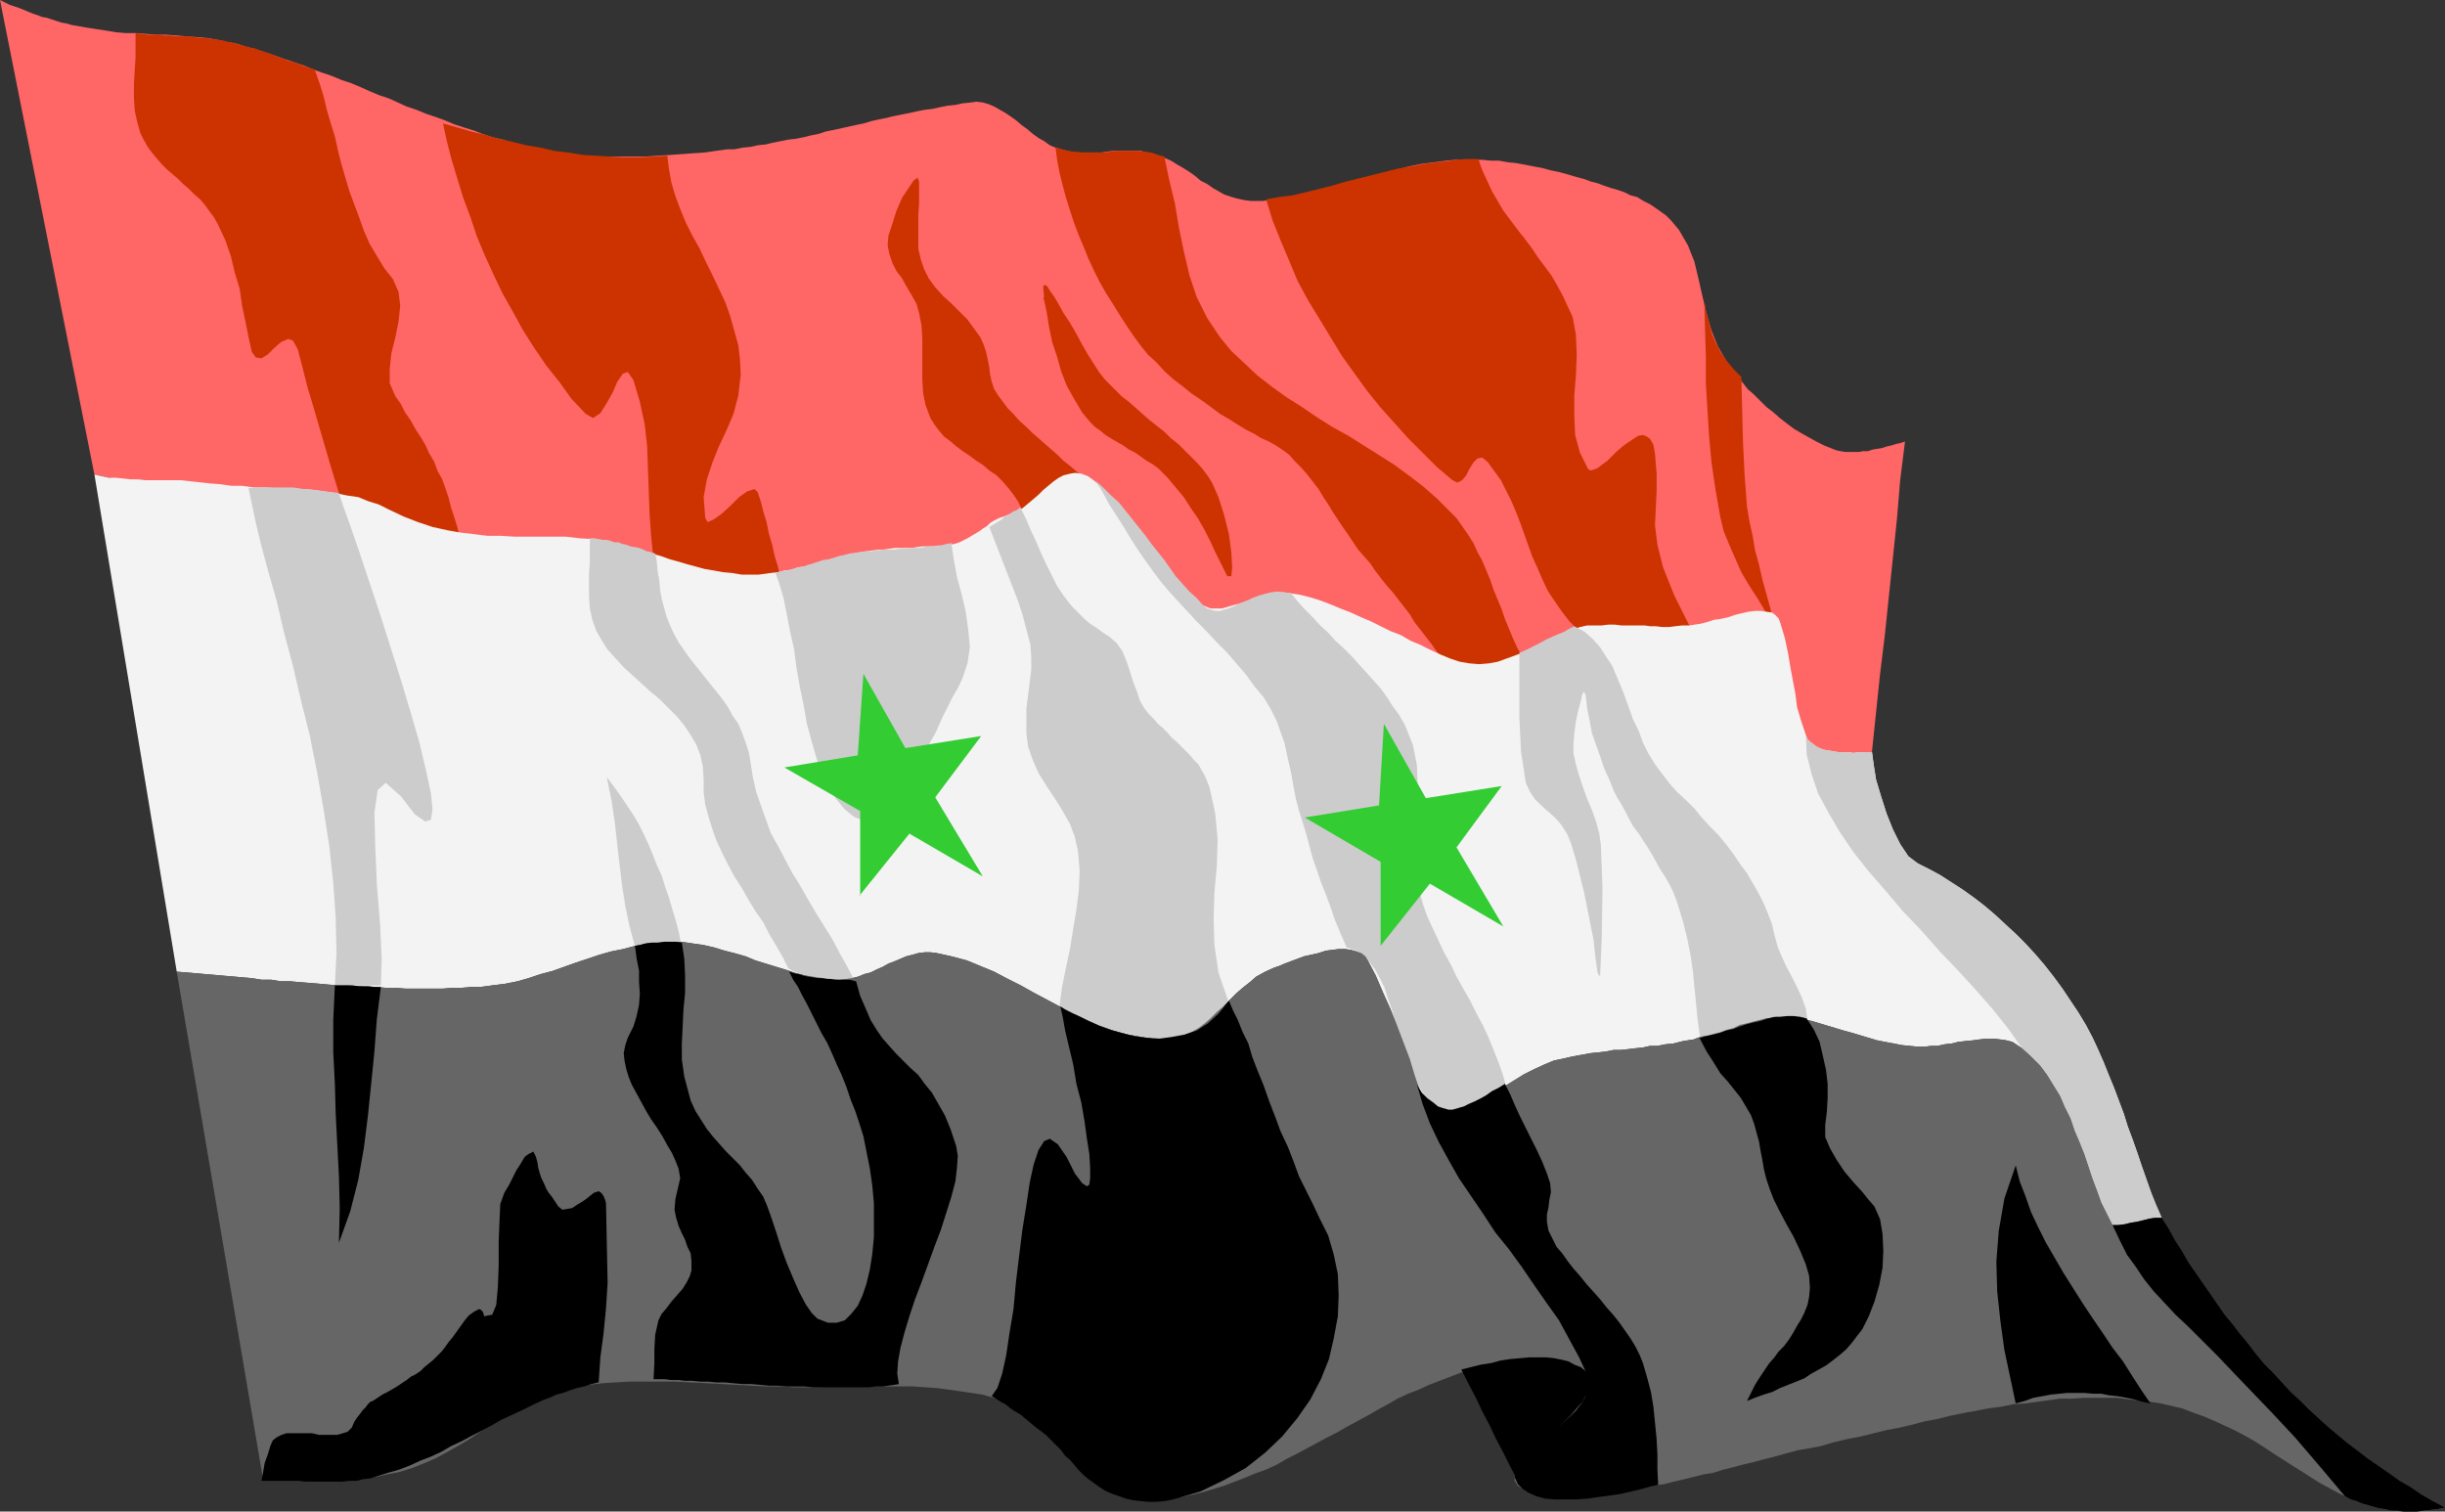
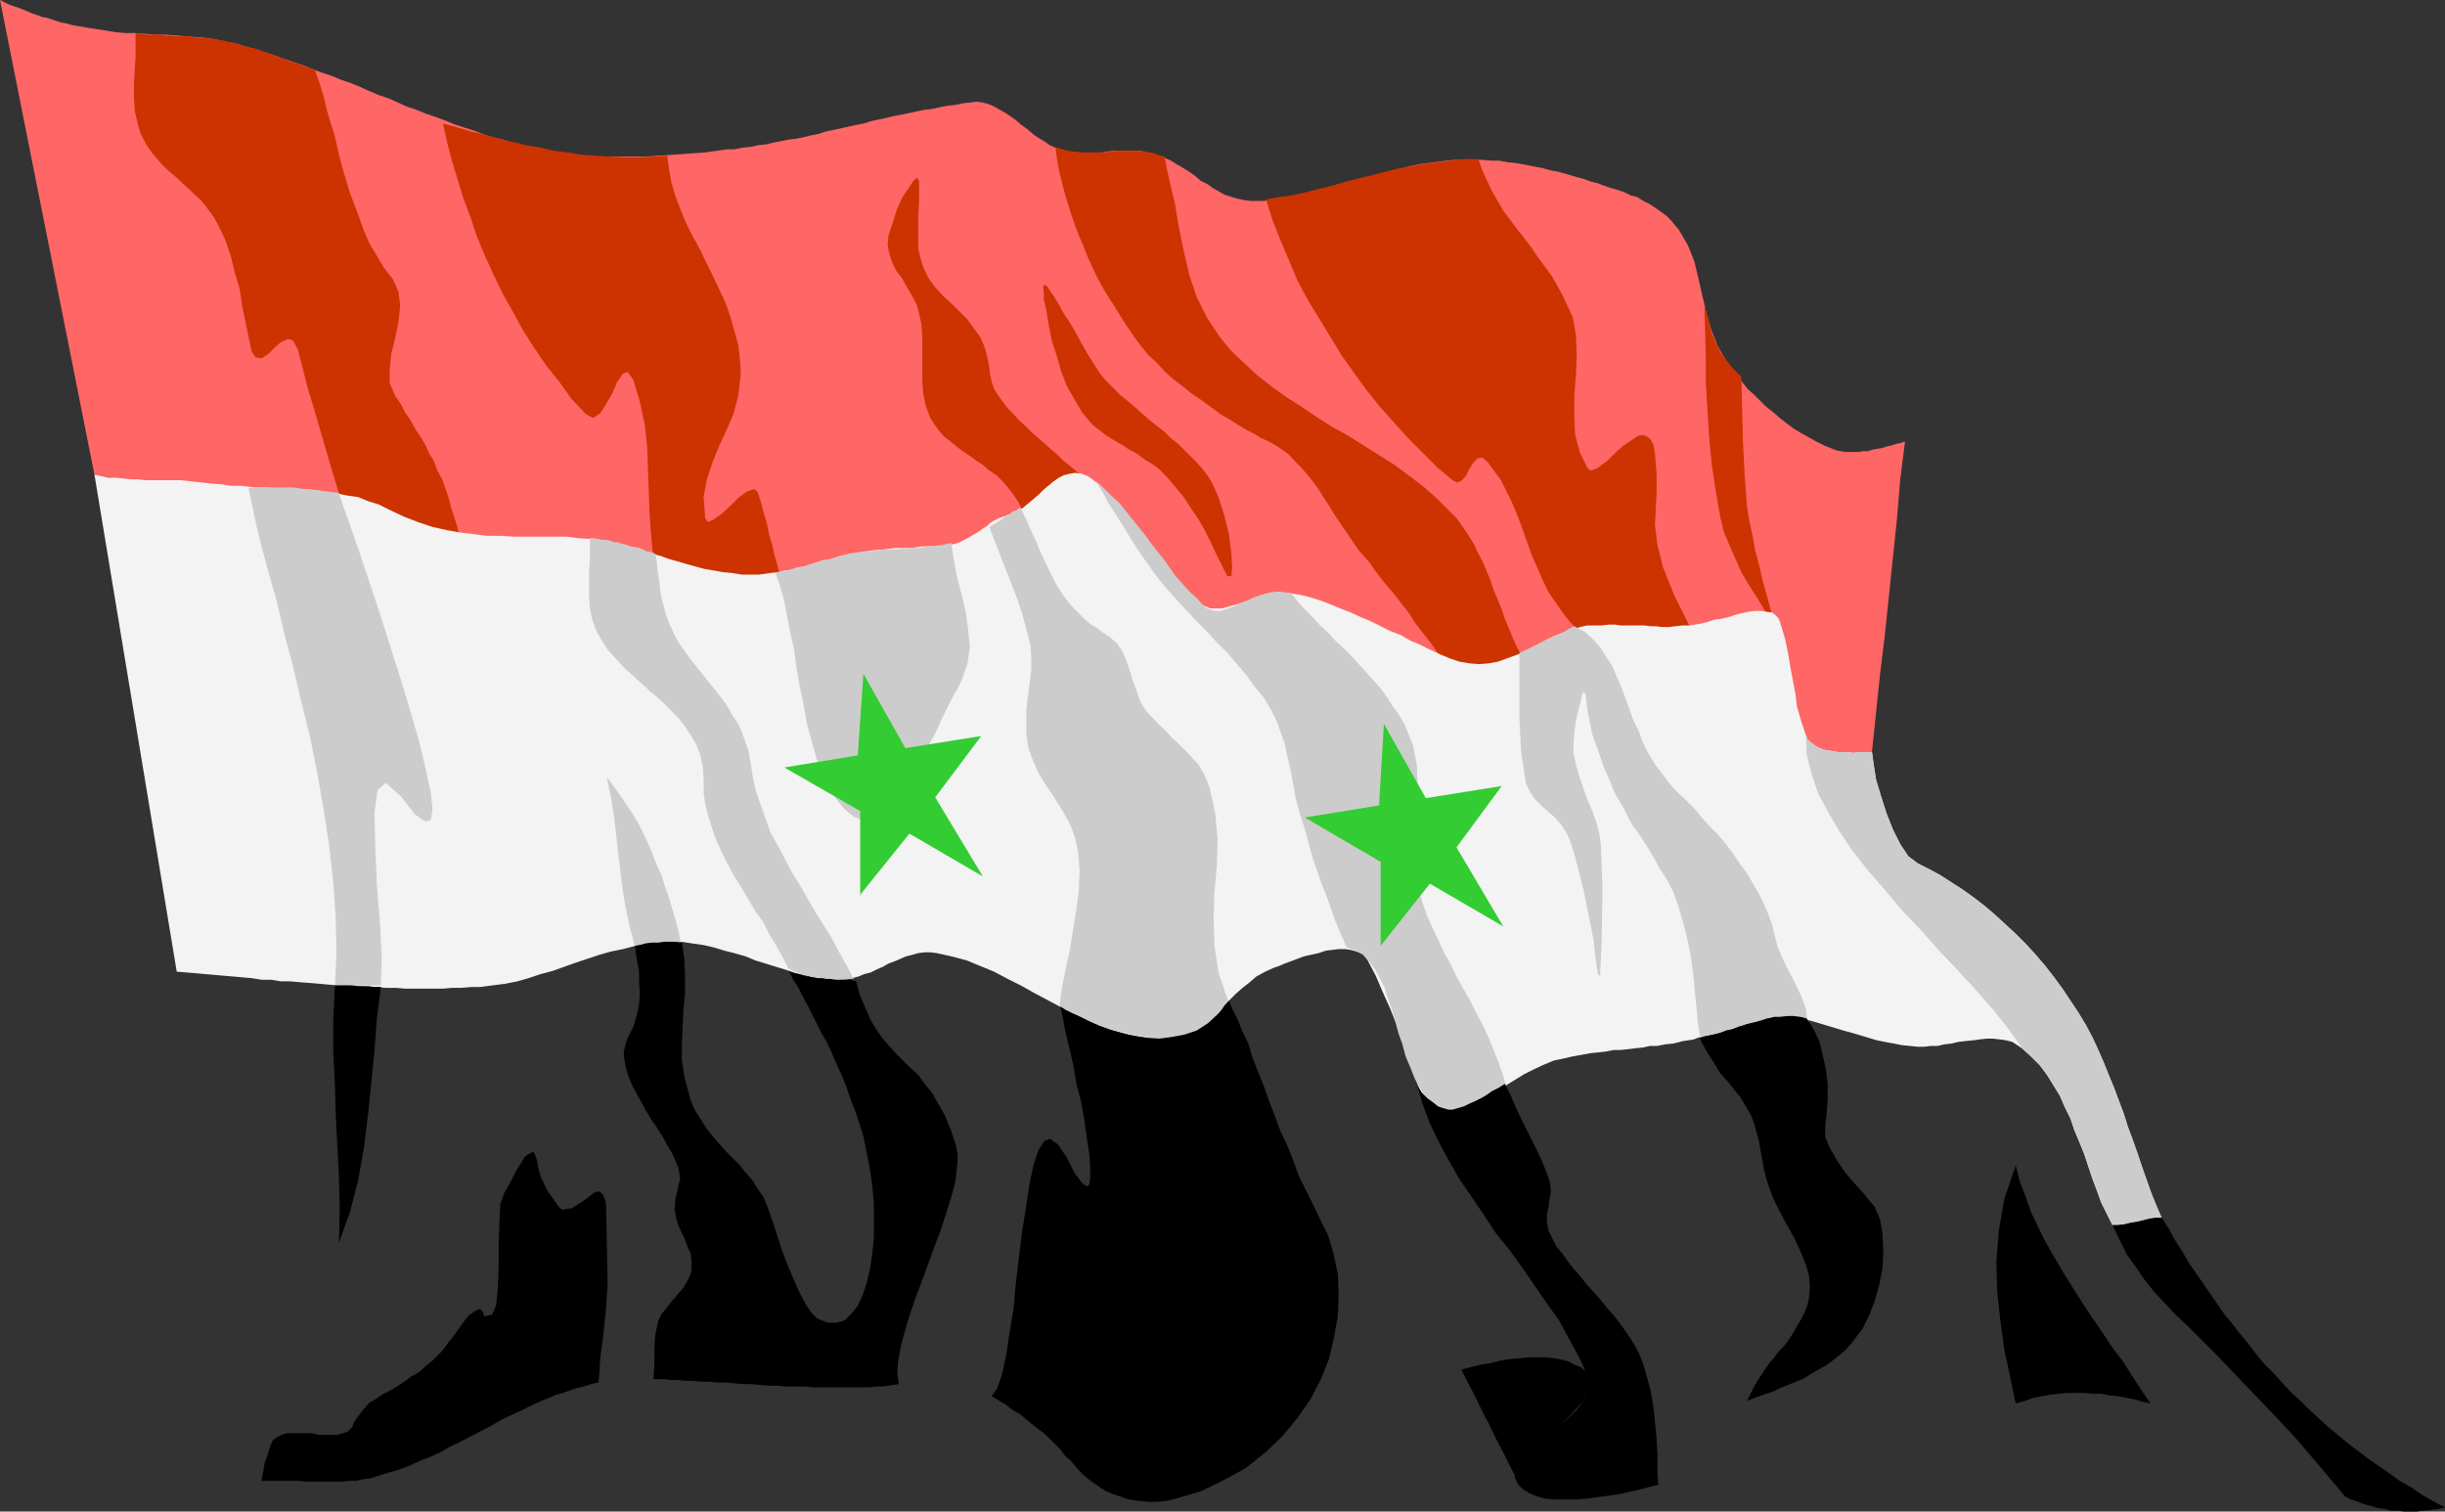
<svg xmlns="http://www.w3.org/2000/svg" xmlns:ns1="http://sodipodi.sourceforge.net/DTD/sodipodi-0.dtd" xmlns:ns2="http://www.inkscape.org/namespaces/inkscape" version="1.0" width="129.553mm" height="80.091mm" id="svg29" ns1:docname="Syria 2.wmf">
  <rect width="100%" height="100%" fill="#333333" stroke="none" />
  <ns1:namedview id="namedview29" pagecolor="#ffffff" bordercolor="#000000" borderopacity="0.25" ns2:showpageshadow="2" ns2:pageopacity="0.0" ns2:pagecheckerboard="0" ns2:deskcolor="#d1d1d1" ns2:document-units="mm" />
  <defs id="defs1">
    <pattern id="WMFhbasepattern" patternUnits="userSpaceOnUse" width="6" height="6" x="0" y="0" />
  </defs>
  <path style="fill:#ff6666;fill-opacity:1;fill-rule:evenodd;stroke:none" d="m 0,0 18.907,95.03 1.454,0.323 1.454,0.323 1.454,0.162 1.293,0.323 h 1.454 l 1.454,0.323 1.293,0.162 h 1.454 l 1.293,0.162 1.454,0.162 1.454,0.162 1.293,0.162 1.454,0.162 1.454,0.162 1.454,0.162 1.454,0.162 2.101,0.162 2.262,0.323 2.262,0.162 2.262,0.162 h 2.262 l 2.424,0.162 2.262,0.162 2.424,0.162 2.262,0.162 2.424,0.162 2.262,0.323 2.262,0.485 2.101,0.485 2.101,0.646 2.101,0.808 1.939,0.808 3.07,1.455 2.909,1.131 2.909,0.97 2.747,0.808 2.909,0.485 2.747,0.323 2.586,0.162 2.586,0.162 h 2.747 2.586 2.586 2.586 2.586 l 2.747,0.323 2.586,0.323 2.747,0.485 1.939,0.323 1.778,0.485 1.939,0.485 1.778,0.485 1.778,0.485 1.778,0.485 1.778,0.646 1.778,0.485 1.616,0.485 1.778,0.646 1.778,0.323 1.778,0.485 1.939,0.323 1.778,0.162 1.939,0.162 h 1.939 1.454 l 1.131,-0.162 1.293,-0.162 h 1.454 l 1.293,-0.323 1.293,-0.323 1.454,-0.323 1.293,-0.323 1.293,-0.323 1.293,-0.323 1.454,-0.485 1.293,-0.323 1.293,-0.323 1.293,-0.323 1.293,-0.323 1.131,-0.323 1.131,-0.162 1.131,-0.162 0.97,-0.162 1.131,-0.162 h 1.131 l 1.131,-0.162 h 1.131 l 0.97,-0.162 h 1.131 1.131 1.131 l 1.131,-0.162 h 1.131 l 1.131,-0.162 h 0.97 l 1.131,-0.162 1.131,-0.162 0.97,-0.162 0.97,-0.323 0.808,-0.323 0.808,-0.485 0.646,-0.323 0.808,-0.646 0.808,-0.485 0.808,-0.485 0.646,-0.485 0.808,-0.485 0.808,-0.646 0.97,-0.323 0.808,-0.485 0.97,-0.323 0.97,-0.485 0.97,-0.323 1.131,-0.646 0.97,-0.646 0.97,-0.808 1.131,-0.97 0.808,-0.97 1.131,-0.97 0.97,-0.808 0.97,-0.646 1.131,-0.646 1.131,-0.323 1.131,-0.162 1.293,0.162 1.293,0.485 1.131,0.808 1.454,1.293 1.454,1.778 1.293,1.455 1.293,1.455 1.293,1.455 0.97,1.455 1.131,1.455 1.131,1.293 1.131,1.455 0.97,1.293 1.131,1.293 1.131,1.293 1.131,1.455 0.97,1.293 1.293,1.455 1.131,1.293 1.454,1.455 0.808,0.808 1.131,0.646 0.97,0.323 h 1.131 1.131 l 1.131,-0.162 1.293,-0.323 1.293,-0.485 1.293,-0.323 1.293,-0.485 1.293,-0.485 1.293,-0.485 1.131,-0.162 1.293,-0.323 h 1.131 1.293 l 2.101,0.485 1.939,0.646 2.101,0.646 2.101,0.646 1.939,0.808 2.101,0.808 1.939,0.97 1.939,0.97 2.101,0.808 1.939,0.97 1.939,0.97 2.101,0.97 1.778,0.97 2.101,0.97 1.939,0.808 1.939,0.808 1.939,0.646 2.101,0.485 h 1.939 l 1.939,-0.162 1.616,-0.323 1.939,-0.485 1.778,-0.646 1.616,-0.808 1.778,-0.808 1.616,-0.97 1.616,-0.808 1.616,-0.808 1.616,-0.646 1.454,-0.485 1.454,-0.485 1.616,-0.162 1.454,-0.162 h 1.454 1.293 1.293 1.293 1.131 1.131 1.293 l 1.131,0.162 h 1.131 1.293 l 1.131,0.162 h 1.293 l 1.293,-0.162 h 1.293 l 1.616,-0.162 h 0.97 l 1.131,-0.323 1.293,-0.323 1.293,-0.323 1.454,-0.323 1.454,-0.323 1.454,-0.323 1.293,-0.323 1.293,-0.323 1.454,-0.162 h 1.131 1.131 l 0.97,0.323 0.808,0.485 0.646,0.485 0.323,0.808 0.97,3.394 0.646,3.071 0.485,2.747 0.485,2.747 0.485,2.586 0.323,2.586 0.646,2.586 1.131,2.909 0.323,0.646 0.485,0.646 0.646,0.485 0.646,0.323 0.808,0.323 0.808,0.162 h 0.97 l 1.131,0.162 h 0.97 l 0.97,-0.162 h 1.131 1.131 l 0.97,-0.162 h 0.97 l 0.808,-0.162 h 0.97 l 0.808,-7.758 0.808,-7.758 0.97,-7.919 0.808,-7.758 0.808,-7.758 0.808,-7.758 0.646,-7.758 0.97,-7.758 -0.97,0.323 -0.808,0.162 -0.97,0.323 -0.808,0.162 -0.97,0.323 -0.97,0.162 -0.97,0.162 -0.97,0.323 h -0.97 l -0.808,0.162 h -0.97 -0.97 -0.808 l -0.97,-0.162 -0.808,-0.162 -0.808,-0.323 -1.616,-0.646 -1.616,-0.808 -1.454,-0.808 -1.454,-0.808 -1.616,-0.97 -1.293,-0.97 -1.454,-1.131 -1.293,-1.131 -1.454,-1.131 -1.131,-1.131 -1.293,-1.293 -1.293,-1.131 -1.131,-1.455 -1.131,-1.293 -0.97,-1.455 -0.97,-1.293 -1.778,-3.071 -1.293,-3.232 -0.97,-3.394 -0.808,-3.394 -0.808,-3.556 -0.808,-3.394 -1.293,-3.232 -1.778,-3.071 -0.808,-0.97 -0.808,-0.97 -0.97,-0.97 -1.131,-0.808 -1.131,-0.808 -0.97,-0.646 -1.293,-0.646 -1.293,-0.808 -1.293,-0.323 -1.293,-0.646 -1.454,-0.485 -1.131,-0.323 -1.454,-0.485 -1.293,-0.485 -1.293,-0.323 -1.293,-0.485 -1.778,-0.485 -1.616,-0.485 -1.778,-0.485 -1.616,-0.323 -1.778,-0.485 -1.778,-0.323 -1.616,-0.323 -1.778,-0.323 -1.616,-0.162 -1.778,-0.323 h -1.616 L 296.859,32 h -1.778 -1.778 -1.778 l -1.778,0.162 -2.424,0.323 -2.586,0.323 -2.424,0.485 -2.424,0.646 -2.586,0.646 -2.424,0.646 -2.262,0.808 -2.586,0.646 -2.424,0.808 -2.424,0.646 -2.424,0.646 -2.424,0.485 -2.424,0.323 -2.424,0.323 -2.586,0.323 h -2.424 l -1.293,-0.162 -1.454,-0.323 -1.131,-0.323 -1.454,-0.485 -1.131,-0.646 -1.131,-0.646 -1.131,-0.808 -1.293,-0.646 -1.131,-0.97 -1.131,-0.808 -1.293,-0.808 -1.131,-0.646 -1.293,-0.808 -1.131,-0.485 -1.293,-0.485 -1.293,-0.485 -1.131,-0.162 -1.131,-0.323 h -1.131 -1.131 -1.131 -1.131 -1.131 l -1.293,0.162 -0.97,0.162 h -1.293 -1.131 -1.131 -1.131 -1.131 l -1.131,-0.323 -1.131,-0.323 -1.131,-0.323 -1.131,-0.485 -1.131,-0.808 -1.131,-0.646 -1.131,-0.808 -1.131,-0.97 -1.131,-0.808 -1.131,-0.97 -1.131,-0.808 -0.97,-0.646 -1.131,-0.646 -1.131,-0.646 -1.131,-0.485 -1.131,-0.323 -1.293,-0.162 -1.131,0.162 -1.616,0.162 -1.454,0.323 -1.616,0.162 -1.616,0.323 -1.454,0.323 -1.454,0.162 -1.616,0.323 -1.454,0.323 -1.616,0.323 -1.616,0.323 -1.293,0.323 -1.616,0.323 -1.454,0.323 -1.616,0.485 -1.616,0.323 -1.454,0.323 -1.454,0.323 -1.454,0.323 -1.616,0.323 -1.454,0.485 -1.616,0.323 -1.293,0.323 -1.616,0.323 -1.454,0.162 -1.616,0.323 -1.616,0.323 -1.293,0.323 -1.616,0.162 -1.454,0.323 -1.616,0.162 -1.616,0.323 h -1.454 l -2.262,0.323 -2.262,0.323 -2.424,0.162 -2.262,0.162 -2.262,0.162 -2.586,0.162 -2.262,0.162 h -2.262 -2.424 -2.262 -2.262 l -2.424,-0.162 -2.424,-0.162 -2.262,-0.323 -2.262,-0.162 -2.262,-0.646 -1.939,-0.323 -1.939,-0.485 -1.939,-0.485 -1.939,-0.646 L 98.576,27.475 96.637,26.828 95.021,26.182 92.92,25.535 90.981,24.889 89.041,24.081 87.264,23.434 85.325,22.788 83.386,21.98 81.446,21.333 79.669,20.525 77.891,19.717 75.952,19.071 74.013,18.263 72.235,17.455 70.296,16.646 68.357,16 66.418,15.192 64.478,14.545 62.701,13.899 60.762,13.091 58.822,12.444 56.883,11.798 55.106,11.152 53.166,10.505 51.227,9.859 49.288,9.374 47.349,8.727 45.41,8.404 43.309,7.919 41.37,7.596 39.43,7.434 37.33,7.273 35.39,7.111 33.29,6.949 H 31.35 L 29.25,6.788 27.31,6.626 H 25.21 L 23.27,6.465 21.331,6.141 19.23,5.818 17.13,5.495 15.352,5.172 14.382,5.01 13.251,4.687 12.282,4.525 11.312,4.202 10.342,3.879 9.373,3.556 8.403,3.394 7.595,3.071 6.626,2.747 5.818,2.424 4.686,1.939 3.878,1.616 2.909,1.293 1.939,0.97 0.97,0.485 0,0 Z" id="path1" />
  <path style="fill:#cc3300;fill-opacity:1;fill-rule:evenodd;stroke:none" d="m 27.149,6.626 1.293,0.162 1.131,0.162 h 1.131 1.131 l 1.131,0.162 h 1.131 l 1.293,0.162 h 1.131 1.131 l 1.293,0.162 1.131,0.162 h 0.97 l 1.293,0.162 0.97,0.162 1.293,0.162 1.131,0.323 1.131,0.162 0.97,0.323 1.131,0.323 1.131,0.323 0.97,0.162 1.131,0.485 1.131,0.323 0.97,0.323 1.131,0.485 1.131,0.323 0.97,0.485 1.131,0.323 1.131,0.323 1.131,0.485 0.97,0.323 1.131,0.323 0.97,2.747 0.808,2.586 0.646,2.747 0.808,2.747 0.808,2.586 0.646,2.909 0.646,2.586 0.808,2.747 0.808,2.747 0.97,2.586 0.97,2.586 0.97,2.747 1.131,2.586 1.454,2.424 1.454,2.424 1.778,2.263 1.131,2.586 0.323,2.747 -0.323,3.071 -0.646,3.232 -0.808,3.232 -0.323,3.071 v 2.909 l 1.131,2.586 1.131,1.616 0.808,1.616 1.131,1.616 0.97,1.778 0.97,1.455 0.97,1.616 0.808,1.778 0.97,1.616 0.646,1.778 L 88.557,96 l 0.646,1.778 0.646,1.939 0.485,1.939 0.646,1.939 0.646,2.101 0.485,2.263 -1.454,-0.162 -1.454,-0.323 -1.454,-0.323 -1.454,-0.485 -1.454,-0.485 -1.454,-0.485 -1.616,-0.646 -1.454,-0.485 -1.616,-0.646 -1.454,-0.646 -1.616,-0.485 -1.454,-0.646 -1.454,-0.485 -1.454,-0.485 -1.454,-0.485 -1.454,-0.323 -1.131,-3.717 -1.131,-3.717 -1.131,-3.879 -1.131,-3.879 -1.131,-3.879 -1.131,-3.717 -0.97,-3.879 -0.97,-3.717 -0.97,-1.778 -0.97,-0.323 -1.454,0.646 -1.293,1.131 -1.293,1.293 -1.293,0.808 -1.131,-0.162 -0.808,-1.131 -0.646,-2.909 -0.646,-3.232 -0.646,-3.071 -0.485,-3.394 L 47.026,54.626 46.218,51.232 45.086,48 43.632,44.929 42.824,43.475 41.854,42.182 41.046,41.051 40.077,39.919 38.946,38.949 37.814,37.818 36.683,36.848 35.714,35.879 34.582,34.909 33.451,33.939 32.32,32.808 31.35,31.677 30.542,30.707 l -0.97,-1.293 -0.808,-1.455 -0.646,-1.293 -0.646,-2.263 -0.485,-2.263 -0.162,-2.586 V 16.808 l 0.162,-2.747 0.162,-2.586 V 8.889 Z" id="path2" />
  <path style="fill:#cc3300;fill-opacity:1;fill-rule:evenodd;stroke:none" d="m 88.718,24.727 2.909,0.808 2.747,0.808 2.747,0.646 2.747,0.808 2.909,0.646 2.586,0.646 2.909,0.485 2.747,0.646 2.747,0.323 2.909,0.485 2.747,0.162 2.747,0.162 2.909,0.162 h 2.909 l 2.747,-0.162 2.909,-0.162 0.323,2.586 0.485,2.747 0.808,2.747 0.97,2.586 1.131,2.747 1.293,2.586 1.454,2.586 1.293,2.747 1.293,2.586 1.293,2.747 1.293,2.747 0.97,2.747 0.808,2.909 0.808,2.909 0.323,2.747 0.162,3.071 -0.485,4.202 -0.97,3.717 -1.454,3.394 -1.454,3.071 -1.293,3.232 -1.131,3.394 -0.646,3.556 0.323,4.202 0.485,0.808 1.131,-0.485 1.616,-1.131 1.778,-1.616 1.778,-1.778 1.616,-1.131 1.454,-0.485 0.646,0.646 0.646,1.939 0.485,1.939 0.646,2.101 0.485,2.424 0.646,2.101 0.485,2.263 0.646,2.101 0.485,2.263 -1.454,0.162 -1.454,0.162 -1.616,0.162 -1.616,0.162 h -1.616 -1.616 l -1.454,-0.162 -1.616,-0.162 -1.778,-0.162 -1.616,-0.323 -1.616,-0.323 -1.616,-0.485 -1.454,-0.485 -1.616,-0.646 -1.616,-0.646 -1.616,-0.808 -0.485,-4.687 -0.323,-4.525 -0.162,-4.525 -0.162,-4.525 -0.162,-4.525 -0.485,-4.364 -0.97,-4.525 -1.293,-4.364 -1.131,-1.616 -0.97,0.323 -1.131,1.616 -0.97,2.263 -1.293,2.263 -1.131,1.778 -1.454,0.97 -1.454,-0.808 -2.909,-3.071 -2.424,-3.394 -2.586,-3.232 -2.424,-3.556 -2.262,-3.556 -1.939,-3.556 -2.101,-3.717 -1.778,-3.717 -1.778,-3.879 -1.616,-3.879 -1.293,-3.879 -1.454,-3.879 -1.131,-3.717 -1.131,-3.717 -0.97,-3.717 z" id="path3" />
  <path style="fill:#cc3300;fill-opacity:1;fill-rule:evenodd;stroke:none" d="m 204.747,102.303 -0.808,-1.778 -0.97,-1.455 -1.131,-1.455 -1.131,-1.293 -1.131,-1.131 -1.454,-0.97 -1.293,-1.131 -1.293,-0.808 -1.293,-0.97 -1.454,-0.97 -1.293,-0.97 -1.131,-0.97 -1.293,-0.97 -0.97,-1.131 -0.97,-1.293 -0.808,-1.293 -0.97,-2.586 -0.485,-2.424 -0.162,-2.586 v -2.747 -2.747 -2.747 l -0.162,-2.747 -0.485,-2.424 -0.485,-1.778 -0.97,-1.778 -0.97,-1.616 -0.97,-1.778 -1.131,-1.455 -0.808,-1.616 -0.646,-1.939 -0.323,-1.616 0.162,-1.939 0.808,-2.424 0.808,-2.586 1.131,-2.586 1.293,-1.939 0.97,-1.455 0.808,-0.646 0.323,0.808 v 2.101 2.263 l -0.162,2.263 v 2.424 2.101 2.263 l 0.485,2.101 0.646,1.939 0.97,1.939 1.293,1.778 1.616,1.778 1.616,1.455 1.616,1.616 1.616,1.616 1.293,1.778 1.293,1.778 0.646,1.455 0.485,1.455 0.323,1.455 0.323,1.616 0.162,1.455 0.323,1.455 0.485,1.455 0.808,1.293 0.97,1.293 0.97,1.293 1.131,1.131 1.131,1.293 1.454,1.293 1.131,1.131 1.293,1.131 1.293,1.131 1.293,1.131 1.293,1.131 1.131,1.131 1.454,1.131 1.293,1.131 1.293,1.131 1.131,1.131 1.293,1.293 -1.131,-0.97 -1.131,-0.646 -0.97,-0.323 -0.97,-0.323 h -0.97 L 213.312,96 l -0.808,0.323 -0.808,0.323 -0.97,0.646 -0.808,0.646 -0.808,0.646 -0.808,0.646 -0.808,0.808 -0.808,0.808 -0.97,0.808 -0.97,0.808 v 0 z" id="path4" />
  <path style="fill:#cc3300;fill-opacity:1;fill-rule:evenodd;stroke:none" d="m 208.949,59.475 0.646,2.909 0.485,3.071 0.646,3.071 0.97,2.909 0.808,2.909 1.131,2.909 1.454,2.586 1.616,2.747 0.808,0.97 0.808,0.97 0.97,0.97 1.131,0.808 0.97,0.808 1.293,0.808 1.131,0.646 1.131,0.646 1.131,0.808 1.293,0.646 1.131,0.808 1.131,0.808 1.131,0.646 1.131,0.808 0.97,0.97 0.97,0.97 1.616,1.939 1.616,1.939 1.454,2.263 1.454,2.101 1.293,2.263 1.131,2.263 1.131,2.424 1.131,2.263 1.131,2.263 h 0.808 l 0.162,-1.778 -0.162,-2.909 -0.485,-3.717 -0.97,-3.879 -1.131,-3.556 -1.293,-2.909 -0.808,-1.293 -0.97,-1.293 -1.131,-1.293 -1.293,-1.293 -1.293,-1.293 -1.293,-1.293 -1.454,-1.131 -1.293,-1.293 -1.454,-1.131 -1.616,-1.293 -1.293,-1.131 -1.454,-1.293 -1.293,-1.131 -1.454,-1.131 -1.131,-1.131 -1.131,-1.131 -1.131,-1.131 -1.131,-1.455 -1.131,-1.778 -1.131,-1.778 -1.293,-2.263 -1.131,-2.101 -1.131,-1.939 -1.293,-1.939 -0.97,-1.778 -0.97,-1.616 -0.808,-1.131 -0.485,-0.808 -0.485,-0.323 -0.323,0.162 v 0.808 l 0.162,1.455 v 0 z" id="path5" />
  <path style="fill:#cc3300;fill-opacity:1;fill-rule:evenodd;stroke:none" d="m 211.211,29.414 1.454,0.485 1.293,0.323 1.293,0.162 1.616,0.162 h 1.293 1.293 1.454 l 1.454,-0.162 1.293,-0.162 h 1.454 1.293 1.293 l 1.454,0.162 1.293,0.162 1.454,0.485 1.293,0.323 0.97,4.687 1.131,4.687 0.808,4.848 0.97,4.687 1.131,4.848 1.454,4.364 2.101,4.202 2.586,3.879 2.262,2.747 2.586,2.424 2.586,2.424 2.909,2.263 2.909,2.101 3.07,1.939 3.07,2.101 3.07,1.939 3.232,1.778 3.07,1.939 3.07,1.939 3.07,1.939 3.07,2.263 2.747,2.101 2.747,2.424 2.586,2.586 1.293,1.293 1.131,1.616 1.131,1.616 1.131,1.778 0.808,1.778 0.97,1.778 0.808,1.939 0.808,1.939 0.646,1.939 0.808,1.939 0.808,1.939 0.646,1.939 0.808,1.939 0.808,1.939 0.808,1.778 0.97,1.778 -0.646,0.646 -0.808,0.485 -0.808,0.323 -0.97,0.485 -0.808,0.162 -0.97,0.323 -0.97,0.162 h -0.97 l -0.97,0.162 h -1.131 l -0.97,-0.162 h -1.131 l -0.808,-0.162 -0.97,-0.162 -0.97,-0.162 -0.808,-0.162 -1.131,-1.455 -1.131,-1.293 -1.131,-1.616 -1.131,-1.455 -1.131,-1.455 -1.131,-1.455 -0.97,-1.616 -1.131,-1.455 -1.131,-1.455 -1.131,-1.455 -1.293,-1.455 -1.131,-1.455 -1.131,-1.455 -0.97,-1.455 -1.293,-1.455 -1.131,-1.293 -0.97,-1.455 -0.97,-1.455 -1.131,-1.616 -0.97,-1.455 -0.97,-1.455 -0.97,-1.616 -0.97,-1.455 -0.97,-1.616 -1.131,-1.455 -1.131,-1.455 -1.131,-1.293 -1.293,-1.293 -1.131,-1.293 -1.293,-0.97 -1.454,-0.97 -1.454,-0.808 -1.454,-0.646 -1.293,-0.808 -1.616,-0.808 -1.616,-0.97 -1.778,-1.131 -1.939,-1.131 -1.939,-1.455 -1.778,-1.293 -1.939,-1.293 -1.778,-1.455 -1.939,-1.455 -1.778,-1.616 -1.616,-1.778 -1.616,-1.455 -1.454,-1.778 -1.293,-1.778 -1.454,-2.101 -1.454,-2.263 -1.293,-2.101 -1.454,-2.263 -1.293,-2.263 -1.131,-2.263 -1.131,-2.424 -0.97,-2.424 -0.97,-2.263 -0.97,-2.586 -0.808,-2.424 -0.808,-2.586 -0.646,-2.424 -0.646,-2.586 L 211.696,32 l -0.323,-2.586 v 0 z" id="path6" />
  <path style="fill:#cc3300;fill-opacity:1;fill-rule:evenodd;stroke:none" d="m 253.55,39.919 2.747,-0.485 2.586,-0.323 2.747,-0.646 2.586,-0.646 2.586,-0.646 2.747,-0.808 2.586,-0.646 2.586,-0.646 2.586,-0.646 2.586,-0.646 2.747,-0.485 2.586,-0.485 2.586,-0.323 2.747,-0.323 2.747,-0.323 h 2.747 l 0.808,2.263 0.97,2.101 0.97,2.101 1.131,1.939 1.131,1.939 1.454,1.939 1.454,1.939 1.293,1.616 1.454,1.939 1.293,1.939 1.454,1.939 1.293,1.778 1.131,1.939 1.131,2.101 0.97,2.101 0.97,2.101 0.646,3.556 0.162,4.04 -0.162,4.04 -0.323,4.04 v 4.04 l 0.162,3.879 0.97,3.556 1.616,3.232 0.485,0.323 0.646,-0.162 0.808,-0.323 0.808,-0.646 1.131,-0.808 0.97,-0.97 0.97,-0.97 1.131,-0.97 1.131,-0.808 0.97,-0.646 0.97,-0.646 0.97,-0.162 0.808,0.323 0.646,0.485 0.646,1.131 0.323,1.778 0.323,4.04 v 3.556 l -0.162,3.394 -0.162,3.394 0.485,3.879 1.131,4.525 2.262,5.657 3.555,7.111 h -1.454 -1.454 -1.454 -1.293 -1.454 -1.293 -1.454 -1.454 -1.454 -1.454 -1.454 -1.293 -1.454 -1.293 -1.454 -1.454 l -1.939,-1.939 -1.616,-2.101 -1.454,-2.101 -1.293,-1.939 -1.131,-2.424 -0.97,-2.263 -0.97,-2.101 -0.808,-2.263 -0.808,-2.263 -0.808,-2.263 -0.808,-2.101 -0.97,-2.263 -0.97,-1.939 -1.131,-2.263 -1.293,-1.778 -1.293,-1.778 -1.131,-0.97 -0.97,0.162 -0.808,0.808 -0.808,1.293 -0.646,1.293 -0.808,0.97 -0.97,0.485 -0.97,-0.485 -3.07,-2.586 -2.909,-2.909 -2.909,-2.909 -2.747,-3.071 -2.909,-3.232 -2.586,-3.232 -2.586,-3.556 -2.424,-3.394 -2.262,-3.717 -2.262,-3.717 -2.262,-3.717 -2.101,-3.879 -1.616,-3.879 -1.778,-4.202 -1.616,-4.04 -1.293,-4.202 z" id="path7" />
  <path style="fill:#cc3300;fill-opacity:1;fill-rule:evenodd;stroke:none" d="m 348.732,75.475 0.162,6.465 0.162,6.465 0.323,6.626 0.485,6.465 0.485,2.909 0.646,2.909 0.485,2.909 0.808,2.909 0.646,2.909 0.808,2.909 0.808,2.909 0.646,2.909 -1.616,-2.263 -1.454,-2.424 -1.778,-2.747 -1.616,-2.747 -1.293,-2.909 -1.131,-2.586 -1.131,-2.747 -0.646,-2.747 -0.97,-5.495 -0.808,-5.495 -0.485,-5.333 -0.323,-5.172 -0.323,-5.333 v -5.495 l -0.162,-5.333 -0.162,-5.818 0.323,2.263 0.646,2.101 0.485,2.101 0.808,1.939 0.97,1.939 1.131,1.616 1.454,1.778 z" id="path8" />
  <path style="fill:#f3f3f3;fill-opacity:1;fill-rule:evenodd;stroke:none" d="m 374.912,150.626 h -0.97 -0.808 -0.97 l -0.97,0.162 -0.97,-0.162 h -0.97 -1.131 l -0.97,-0.162 -0.97,-0.162 -0.97,-0.162 -0.808,-0.323 -0.646,-0.323 -0.646,-0.485 -0.646,-0.485 -0.485,-0.485 -0.323,-0.808 -0.97,-2.909 -0.808,-2.747 -0.323,-2.586 -0.485,-2.586 -0.485,-2.586 -0.485,-2.909 -0.646,-3.071 -0.97,-3.232 -0.323,-0.808 -0.646,-0.646 -0.646,-0.485 -1.131,-0.162 -1.131,-0.162 h -1.131 l -1.293,0.162 -1.454,0.323 -1.293,0.323 -1.454,0.485 -1.454,0.323 -1.293,0.162 -1.454,0.485 -1.293,0.323 -1.131,0.162 -0.97,0.162 h -1.454 l -1.454,0.162 -1.293,0.162 h -1.293 l -1.293,-0.162 h -1.131 l -1.131,-0.162 h -1.131 -1.293 -1.131 -1.131 l -1.293,-0.162 h -1.293 l -1.293,0.162 h -1.293 -1.616 l -1.454,0.323 -1.454,0.485 -1.616,0.485 -1.616,0.646 -1.616,0.808 -1.616,0.808 -1.616,0.808 -1.616,0.97 -1.778,0.646 -1.778,0.646 -1.778,0.646 -1.778,0.323 -1.939,0.162 -1.939,-0.162 -1.939,-0.323 -1.939,-0.646 -1.939,-0.808 -2.101,-0.97 -1.939,-0.97 -1.939,-0.808 -1.939,-1.131 -2.101,-0.808 -1.939,-0.97 -1.939,-0.97 -1.939,-0.808 -2.101,-0.97 -2.101,-0.808 -1.939,-0.808 -2.101,-0.808 -2.101,-0.646 -1.939,-0.485 -2.101,-0.323 -1.131,-0.162 h -1.131 l -1.454,0.162 -1.131,0.323 -1.293,0.485 -1.293,0.485 -1.293,0.323 -1.293,0.485 -1.293,0.323 -1.131,0.323 -1.131,0.323 h -1.293 -0.97 l -1.131,-0.485 -1.131,-0.485 -0.808,-0.808 -1.293,-1.455 -1.293,-1.455 -1.293,-1.293 -1.131,-1.455 -0.97,-1.293 -1.131,-1.455 -1.131,-1.131 -0.97,-1.455 -0.97,-1.293 -1.131,-1.293 -1.131,-1.455 -1.131,-1.455 -1.293,-1.455 -1.293,-1.455 -1.293,-1.616 -1.454,-1.616 -1.454,-1.293 -1.131,-0.808 -1.293,-0.485 -1.293,-0.162 -0.97,0.162 -1.293,0.323 -0.97,0.485 -1.131,0.808 -0.97,0.808 -0.97,0.808 -0.97,0.97 -1.131,0.97 -0.97,0.808 -0.97,0.808 -0.97,0.646 -0.97,0.323 -1.131,0.485 -0.808,0.323 -0.97,0.323 -0.97,0.485 -0.808,0.485 -0.646,0.646 -0.808,0.485 -0.646,0.485 -0.808,0.485 -0.808,0.485 -0.808,0.485 -0.646,0.323 -0.97,0.485 -0.97,0.323 -0.97,0.162 -1.131,0.162 h -1.131 l -0.97,0.162 h -1.131 -1.131 l -1.131,0.162 -0.97,0.162 h -1.131 -1.131 -1.131 l -1.131,0.162 -1.131,0.162 h -0.97 l -1.131,0.162 -1.131,0.162 -1.131,0.162 -0.97,0.162 -1.293,0.323 -1.293,0.162 -1.293,0.323 -1.293,0.485 -1.293,0.323 -1.454,0.323 -1.293,0.485 -1.293,0.323 -1.293,0.162 -1.293,0.485 -1.454,0.162 -1.293,0.323 -1.454,0.162 -1.131,0.162 -1.293,0.162 h -1.293 -2.101 l -1.939,-0.323 -1.778,-0.162 -1.778,-0.323 -1.939,-0.323 -1.778,-0.485 -1.778,-0.485 -1.616,-0.485 -1.778,-0.485 -1.778,-0.646 -1.778,-0.485 -1.778,-0.485 -1.616,-0.485 -1.939,-0.485 -1.939,-0.485 -1.939,-0.485 -2.747,-0.485 -2.586,-0.162 -2.747,-0.323 h -2.424 -2.747 -2.586 -2.586 l -2.586,-0.162 h -2.747 l -2.586,-0.323 -2.747,-0.323 -2.747,-0.485 -2.909,-0.646 -2.909,-0.97 -2.909,-1.131 -3.07,-1.455 -1.939,-0.97 -2.101,-0.646 -1.939,-0.808 -2.262,-0.323 -2.262,-0.485 -2.262,-0.323 -2.424,-0.323 -2.262,-0.162 -2.424,-0.162 H 55.59 L 53.166,97.616 H 50.904 L 48.48,97.293 H 46.379 L 44.117,96.97 42.016,96.808 40.562,96.646 39.107,96.485 37.653,96.323 36.198,96.162 H 34.744 33.29 31.835 30.542 29.088 L 27.634,96 H 26.179 l -1.454,-0.162 -1.454,-0.162 h -1.454 l -1.454,-0.323 -1.454,-0.323 16.483,99.556 1.939,0.162 1.939,0.162 1.778,0.162 1.939,0.162 1.778,0.162 1.939,0.162 1.778,0.162 1.939,0.162 1.939,0.323 h 1.939 l 1.939,0.323 h 1.939 l 1.778,0.162 2.101,0.162 1.939,0.162 1.778,0.162 1.939,0.162 h 1.939 l 1.939,0.162 1.778,0.162 h 1.939 l 1.939,0.162 h 1.939 l 1.939,0.162 h 1.939 1.939 1.778 1.939 l 1.939,-0.162 h 1.778 l 1.939,-0.162 h 1.778 l 2.424,-0.323 2.586,-0.323 2.424,-0.485 2.262,-0.646 2.424,-0.808 2.424,-0.646 2.262,-0.808 2.262,-0.808 2.424,-0.808 2.424,-0.808 2.262,-0.646 2.424,-0.485 2.424,-0.646 2.262,-0.485 2.424,-0.162 2.586,-0.162 h 2.101 l 2.101,0.323 2.262,0.323 2.101,0.485 2.101,0.646 1.939,0.485 2.262,0.646 1.939,0.808 2.101,0.646 2.101,0.646 2.101,0.646 1.939,0.646 2.101,0.485 2.101,0.323 2.262,0.323 2.101,0.162 1.454,-0.162 1.131,-0.162 1.293,-0.323 1.131,-0.485 1.293,-0.323 1.293,-0.646 1.131,-0.485 1.131,-0.646 1.293,-0.485 1.131,-0.485 1.131,-0.485 1.293,-0.323 1.131,-0.323 1.293,-0.162 h 1.131 l 1.293,0.162 2.909,0.646 3.07,0.808 2.747,1.131 2.747,1.131 2.747,1.455 2.586,1.293 2.586,1.455 2.747,1.455 2.424,1.293 2.747,1.455 2.747,1.293 2.586,1.131 2.747,0.97 3.07,0.808 2.747,0.485 3.07,0.485 h 1.939 l 1.616,-0.323 1.616,-0.485 1.454,-0.646 1.454,-0.808 1.293,-0.97 1.131,-0.97 1.293,-1.293 1.293,-1.131 1.293,-1.293 1.293,-1.293 1.293,-1.131 1.454,-1.131 1.293,-1.131 1.778,-0.97 1.778,-0.808 0.97,-0.323 1.131,-0.485 1.293,-0.485 1.293,-0.485 1.293,-0.485 1.454,-0.323 1.454,-0.323 1.454,-0.485 1.293,-0.162 1.293,-0.162 h 1.293 l 1.131,0.162 1.131,0.323 0.97,0.323 0.808,0.646 0.485,0.808 1.616,3.071 1.454,3.394 1.454,3.232 1.293,3.232 1.293,3.394 1.293,3.394 0.97,3.232 1.131,3.394 0.808,1.778 1.131,1.293 1.293,0.646 1.616,0.162 h 1.616 l 1.939,-0.646 1.939,-0.808 2.101,-0.97 1.939,-1.131 2.262,-1.293 2.101,-1.293 2.101,-1.293 1.939,-0.97 2.101,-0.97 1.939,-0.808 1.616,-0.323 2.101,-0.485 1.778,-0.323 1.778,-0.323 1.616,-0.162 1.454,-0.162 1.616,-0.323 h 1.454 l 1.454,-0.162 1.293,-0.162 1.616,-0.162 1.454,-0.323 h 1.454 l 1.616,-0.323 1.616,-0.162 1.939,-0.485 2.101,-0.323 0.808,-0.323 0.97,-0.323 1.131,-0.162 1.131,-0.323 1.293,-0.323 1.293,-0.485 1.293,-0.323 1.293,-0.646 1.454,-0.323 1.131,-0.323 1.293,-0.323 1.293,-0.323 1.293,-0.162 0.97,-0.162 h 0.97 1.131 l 1.616,0.323 1.616,0.162 1.616,0.323 1.616,0.485 1.616,0.485 1.616,0.485 1.616,0.485 1.778,0.485 1.616,0.485 1.616,0.485 1.616,0.485 1.616,0.323 1.778,0.323 1.616,0.323 1.616,0.162 1.616,0.162 h 1.293 l 1.293,-0.162 h 1.293 l 1.454,-0.323 1.454,-0.162 1.293,-0.323 1.454,-0.162 1.616,-0.162 1.131,-0.162 1.454,-0.162 h 1.293 l 1.454,0.162 1.131,0.162 1.293,0.323 0.97,0.646 0.97,0.646 1.778,1.616 1.778,1.778 1.454,1.939 1.293,2.101 1.293,2.101 0.97,2.263 1.131,2.263 0.808,2.424 0.97,2.263 0.97,2.424 0.808,2.424 0.808,2.424 0.97,2.586 0.808,2.263 1.131,2.263 1.131,2.263 h 1.131 l 1.293,-0.162 1.293,-0.323 1.131,-0.162 1.293,-0.323 1.293,-0.323 1.131,-0.162 h 1.293 l -1.131,-2.586 -0.97,-2.424 -0.97,-2.747 -0.97,-2.747 -0.808,-2.424 -0.97,-2.747 -0.97,-2.586 -0.808,-2.586 -0.97,-2.586 -0.97,-2.586 -1.131,-2.747 -0.97,-2.424 -1.131,-2.586 -1.131,-2.424 -1.293,-2.424 -1.454,-2.424 -1.616,-2.424 -1.616,-2.424 -1.778,-2.424 -1.778,-2.263 -1.939,-2.263 -1.939,-2.101 -1.939,-1.939 -2.101,-1.939 -2.101,-1.939 -2.101,-1.778 -2.101,-1.616 -2.262,-1.616 -2.262,-1.455 -2.262,-1.455 -2.101,-1.131 -2.262,-1.131 -1.939,-1.455 -1.616,-2.424 -1.454,-2.909 -1.293,-3.232 -1.131,-3.556 -0.97,-3.232 -0.485,-3.071 -0.323,-2.424 z" id="path9" />
  <path style="fill:#cccccc;fill-opacity:1;fill-rule:evenodd;stroke:none" d="m 374.912,150.626 h -0.97 -0.808 -0.97 l -0.97,0.162 -0.97,-0.162 h -0.97 -1.131 l -0.97,-0.162 -0.97,-0.162 -0.97,-0.162 -0.808,-0.323 -0.646,-0.323 -0.646,-0.485 -0.646,-0.485 -0.485,-0.485 -0.323,-0.808 0.162,3.879 0.97,3.879 1.293,3.879 2.101,3.879 2.262,3.879 2.747,4.04 3.07,3.879 3.394,3.879 3.394,4.04 3.717,3.879 3.555,4.04 3.717,3.879 3.555,3.879 3.394,3.879 3.232,4.04 2.747,3.879 1.778,1.616 1.778,1.778 1.454,1.939 1.293,2.101 1.293,2.101 0.97,2.263 1.131,2.263 0.808,2.424 0.97,2.263 0.97,2.424 0.808,2.424 0.808,2.424 0.97,2.586 0.808,2.263 1.131,2.263 1.131,2.263 h 1.131 l 1.293,-0.162 1.293,-0.323 1.131,-0.162 1.293,-0.323 1.293,-0.323 1.131,-0.162 h 1.293 l -1.131,-2.586 -0.97,-2.424 -0.97,-2.747 -0.97,-2.747 -0.808,-2.424 -0.97,-2.747 -0.97,-2.586 -0.808,-2.586 -0.97,-2.586 -0.97,-2.586 -1.131,-2.747 -0.97,-2.424 -1.131,-2.586 -1.131,-2.424 -1.293,-2.424 -1.454,-2.424 -1.616,-2.424 -1.616,-2.424 -1.778,-2.424 -1.778,-2.263 -1.939,-2.263 -1.939,-2.101 -1.939,-1.939 -2.101,-1.939 -2.101,-1.939 -2.101,-1.778 -2.101,-1.616 -2.262,-1.616 -2.262,-1.455 -2.262,-1.455 -2.101,-1.131 -2.262,-1.131 -1.939,-1.455 -1.616,-2.424 -1.454,-2.909 -1.293,-3.232 -1.131,-3.556 -0.97,-3.232 -0.485,-3.071 -0.323,-2.424 z" id="path10" />
  <path style="fill:#cccccc;fill-opacity:1;fill-rule:evenodd;stroke:none" d="m 67.872,98.747 0.97,2.909 1.454,4.04 1.778,5.172 1.939,5.818 2.101,6.303 2.101,6.626 2.101,6.626 1.939,6.465 1.778,6.141 1.293,5.495 0.97,4.525 0.323,3.232 -0.323,2.101 -1.131,0.323 -2.101,-1.455 -2.747,-3.556 -3.07,-2.747 -1.616,1.455 -0.646,4.525 0.162,6.626 0.323,7.758 0.646,7.919 0.323,6.949 -0.162,5.333 h -9.211 l 0.323,-6.465 -0.162,-7.111 -0.485,-6.949 -0.808,-7.434 -1.131,-7.273 -1.293,-7.434 -1.454,-7.273 -1.778,-7.111 -1.616,-6.949 -1.778,-6.626 -1.454,-6.303 -1.616,-5.657 -1.454,-5.333 -1.131,-4.687 -0.808,-3.879 -0.646,-3.071 1.293,-0.162 h 1.131 1.293 1.131 0.97 0.97 1.131 0.97 l 1.131,0.162 0.97,0.162 h 0.97 l 1.131,0.162 1.293,0.162 1.131,0.162 1.293,0.162 1.293,0.162 z" id="path11" />
  <path style="fill:#cccccc;fill-opacity:1;fill-rule:evenodd;stroke:none" d="m 131.219,110.869 0.323,1.616 0.162,1.939 0.323,1.778 0.162,1.939 0.323,1.778 0.485,1.778 0.485,1.778 0.646,1.616 0.808,1.778 0.97,1.778 1.131,1.616 1.131,1.616 1.293,1.616 1.293,1.616 1.293,1.616 1.293,1.616 1.293,1.616 1.131,1.616 0.97,1.778 1.131,1.616 0.808,1.939 0.646,1.778 0.646,1.939 0.323,1.939 0.485,3.071 0.646,2.909 0.97,2.747 0.97,2.747 0.97,2.747 1.454,2.586 1.454,2.747 1.454,2.747 1.616,2.586 1.454,2.586 1.616,2.747 1.616,2.586 1.616,2.586 1.454,2.747 1.454,2.586 1.454,2.747 h -0.808 l -0.808,0.162 h -0.808 -0.808 -0.808 -0.97 l -0.808,-0.162 h -0.808 l -0.808,-0.162 -0.97,-0.162 -0.808,-0.323 -0.646,-0.162 -0.808,-0.162 -0.808,-0.323 -0.808,-0.323 -0.808,-0.485 -1.131,-2.263 -1.293,-2.263 -1.454,-2.424 -1.131,-2.263 -1.616,-2.263 -1.454,-2.424 -1.293,-2.263 -1.454,-2.263 -1.293,-2.424 -1.131,-2.263 -1.131,-2.424 -0.808,-2.263 -0.808,-2.586 -0.646,-2.424 -0.323,-2.424 v -2.586 l -0.162,-2.586 -0.485,-2.263 -0.808,-2.101 -1.131,-1.939 -1.293,-1.939 -1.454,-1.778 -1.616,-1.616 -1.778,-1.778 -1.939,-1.616 -1.778,-1.616 -1.778,-1.616 -1.778,-1.616 -1.616,-1.778 -1.616,-1.778 -1.131,-1.778 -1.131,-1.939 -0.808,-2.263 -0.485,-2.263 -0.162,-2.263 v -2.424 -2.424 l 0.162,-2.263 v -2.263 -2.424 h 0.808 l 0.97,0.162 0.808,0.162 h 0.646 l 0.808,0.162 0.808,0.323 h 0.808 l 0.808,0.323 0.808,0.162 0.808,0.323 0.97,0.162 0.808,0.162 0.808,0.323 0.646,0.323 0.808,0.162 z" id="path12" />
  <path style="fill:#cccccc;fill-opacity:1;fill-rule:evenodd;stroke:none" d="m 204.262,101.495 1.131,2.263 0.97,2.263 1.131,2.424 0.97,2.263 0.97,2.101 1.131,2.263 1.131,2.263 1.293,1.939 0.97,1.293 0.97,1.131 1.131,1.131 1.131,1.131 1.131,0.97 1.293,0.808 1.293,0.97 1.293,0.808 1.454,1.293 1.131,1.616 0.808,1.939 0.646,1.939 0.646,2.101 0.808,2.101 0.646,1.939 0.97,1.616 0.808,0.97 0.97,0.97 0.808,0.97 0.97,0.808 0.97,0.97 0.808,0.97 0.97,0.808 0.97,0.97 0.808,0.808 0.808,0.808 0.808,0.97 0.97,0.97 0.646,1.131 0.646,1.131 0.485,1.131 0.485,1.293 1.131,5.172 0.485,5.172 -0.162,5.333 -0.485,5.333 -0.162,5.172 0.162,5.333 0.808,5.495 1.939,5.657 -0.808,0.97 -0.485,0.97 -0.808,0.808 -0.808,0.808 -0.808,0.808 -0.808,0.485 -0.808,0.808 -0.97,0.485 -0.808,0.485 -0.97,0.323 -0.808,0.323 -0.97,0.323 -0.97,0.162 -0.97,0.162 h -0.646 l -0.97,-0.162 -1.454,-0.162 -1.131,-0.162 -1.454,-0.323 -1.293,-0.162 -1.131,-0.323 -1.454,-0.323 -1.293,-0.323 -1.293,-0.323 -1.293,-0.485 -1.131,-0.485 -1.293,-0.323 -1.293,-0.646 -1.293,-0.485 -1.131,-0.646 -1.293,-0.646 -1.131,-0.808 0.485,-3.717 0.808,-4.04 0.808,-3.717 0.646,-4.04 0.646,-3.879 0.485,-3.879 0.162,-3.879 -0.323,-3.879 -0.646,-2.909 -0.97,-2.586 -1.454,-2.586 -1.616,-2.586 -1.616,-2.424 -1.616,-2.586 -1.131,-2.586 -0.97,-2.747 -0.323,-2.586 v -2.424 -2.586 l 0.323,-2.586 0.323,-2.586 0.323,-2.586 v -2.586 l -0.162,-2.424 -0.808,-3.071 -0.808,-3.071 -0.97,-2.909 -1.131,-2.909 -1.131,-2.909 -1.131,-2.909 -1.131,-2.909 -1.131,-2.909 0.808,-0.485 0.808,-0.485 0.808,-0.485 0.646,-0.646 0.808,-0.323 0.808,-0.646 0.808,-0.323 0.646,-0.485 v 0 z" id="path13" />
  <path style="fill:#cccccc;fill-opacity:1;fill-rule:evenodd;stroke:none" d="m 219.291,96.162 1.454,2.263 1.293,2.424 1.454,2.263 1.454,2.263 1.454,2.424 1.454,2.263 1.454,2.101 1.616,2.263 1.454,1.939 1.616,1.939 1.778,1.939 1.939,2.101 1.939,2.101 2.101,2.101 1.939,2.101 2.101,2.101 1.939,2.263 1.939,2.263 1.616,2.263 1.778,2.101 1.454,2.424 1.131,2.263 0.808,2.263 0.808,2.263 0.646,3.071 0.646,2.747 0.485,2.747 0.485,2.586 0.646,2.424 0.808,2.586 0.646,2.101 0.646,2.424 0.646,2.424 0.808,2.263 0.808,2.424 0.97,2.424 0.97,2.586 0.808,2.424 1.131,2.747 1.293,2.909 1.778,0.646 1.454,0.808 1.293,1.455 1.131,1.455 0.97,1.778 0.97,1.939 0.646,2.101 0.808,2.263 0.646,2.263 0.646,2.424 0.808,2.263 0.646,2.424 0.97,2.263 0.808,2.101 1.131,2.101 1.131,1.778 1.131,1.131 0.97,0.808 0.97,0.485 1.131,0.323 1.131,0.162 0.808,-0.162 1.131,-0.323 1.131,-0.323 0.97,-0.485 0.97,-0.646 0.97,-0.808 1.131,-0.485 0.808,-0.646 0.97,-0.646 0.97,-0.485 0.808,-0.485 -0.646,-2.263 -0.808,-2.263 -0.97,-2.424 -0.97,-2.424 -1.131,-2.424 -1.293,-2.424 -1.293,-2.586 -1.293,-2.263 -1.454,-2.586 -1.131,-2.424 -1.293,-2.263 -1.131,-2.424 -1.131,-2.424 -1.131,-2.424 -0.808,-2.263 -0.646,-2.263 -0.808,-4.525 -0.323,-4.364 0.162,-4.202 0.323,-4.364 0.162,-4.202 -0.162,-4.202 -0.808,-4.04 -1.616,-4.04 -1.131,-1.939 -1.293,-1.778 -1.131,-1.778 -1.293,-1.778 -1.454,-1.616 -1.454,-1.616 -1.454,-1.616 -1.454,-1.616 -1.616,-1.616 -1.616,-1.455 -1.454,-1.616 -1.616,-1.455 -1.454,-1.616 -1.616,-1.616 -1.454,-1.616 -1.293,-1.616 -1.454,-0.162 -1.293,-0.162 -1.293,0.162 -1.293,0.323 -1.131,0.323 -1.293,0.485 -0.97,0.485 -1.293,0.485 -0.97,0.485 -1.131,0.485 -0.97,0.323 -1.131,0.323 h -0.808 l -0.808,-0.162 -0.97,-0.323 -0.808,-0.646 -1.293,-1.455 -1.454,-1.293 -1.293,-1.455 -1.454,-1.616 -1.131,-1.616 -1.131,-1.616 -1.293,-1.616 -1.293,-1.616 -1.293,-1.778 -1.293,-1.616 -1.293,-1.616 -1.293,-1.616 -1.293,-1.616 -1.616,-1.455 -1.616,-1.616 -1.616,-1.455 z" id="path14" />
  <path style="fill:#cccccc;fill-opacity:1;fill-rule:evenodd;stroke:none" d="m 304.292,130.747 1.454,-0.646 1.293,-0.646 1.293,-0.646 1.454,-0.808 1.454,-0.646 1.454,-0.485 1.293,-0.808 1.293,-0.646 2.101,1.131 1.616,1.455 1.454,1.616 1.131,1.778 1.293,1.939 0.808,1.939 0.97,2.263 0.808,2.101 0.808,2.263 0.808,2.263 1.131,2.263 0.808,2.263 1.131,2.263 1.293,2.101 1.454,1.939 1.616,2.101 1.454,1.616 1.616,1.455 1.778,1.778 1.454,1.778 1.616,1.778 1.616,1.616 1.616,1.939 1.454,1.939 1.293,1.939 1.454,1.939 1.131,1.939 1.131,1.939 1.131,2.263 0.808,1.939 0.808,2.101 0.485,2.101 0.646,2.424 0.808,1.939 0.97,2.101 1.131,2.101 0.97,1.939 0.97,2.101 0.808,2.263 0.323,2.424 h -0.97 l -1.131,-0.323 -0.97,-0.162 h -0.97 l -1.131,-0.162 -1.131,-0.162 -0.97,0.162 -0.97,0.162 -0.808,0.323 -0.646,0.162 -0.808,0.323 -0.808,0.162 -0.808,0.162 -0.808,0.323 -0.808,0.162 -0.808,0.323 -0.646,0.323 -0.97,0.162 -0.808,0.323 -0.97,0.323 -0.808,0.162 -0.97,0.162 -0.97,0.162 -0.808,0.323 -0.485,-3.394 -0.323,-3.394 -0.323,-3.232 -0.323,-3.394 -0.485,-3.232 -0.646,-3.232 -0.808,-3.232 -0.97,-3.232 -0.485,-1.455 -0.646,-1.616 -0.646,-1.293 -0.808,-1.455 -0.97,-1.455 -0.808,-1.455 -0.808,-1.455 -0.97,-1.616 -0.97,-1.455 -0.808,-1.293 -1.131,-1.455 -0.808,-1.455 -0.808,-1.616 -0.808,-1.455 -0.808,-1.293 -0.646,-1.293 -0.97,-2.424 -0.97,-2.101 -0.808,-2.424 -0.808,-2.263 -0.808,-2.263 -0.485,-2.586 -0.485,-2.424 -0.323,-2.747 -0.323,-0.646 -0.323,0.485 -0.323,1.455 -0.485,1.778 -0.485,2.263 -0.323,2.424 -0.162,2.101 v 1.778 l 0.485,2.263 0.646,2.263 0.808,2.424 0.808,2.263 0.97,2.263 0.808,2.263 0.646,2.424 0.323,2.263 0.323,8.727 -0.162,10.343 -0.323,7.273 -0.485,-0.646 -0.485,-3.394 -0.323,-3.232 -0.646,-3.232 -0.646,-3.232 -0.646,-3.232 -0.808,-3.232 -0.808,-3.232 -0.97,-3.232 -0.808,-1.939 -1.131,-1.778 -1.293,-1.455 -1.454,-1.293 -1.293,-1.131 -1.293,-1.293 -0.97,-1.455 -0.808,-1.778 -0.97,-6.303 -0.323,-6.626 v -6.626 -6.465 z" id="path15" />
  <path style="fill:#cccccc;fill-opacity:1;fill-rule:evenodd;stroke:none" d="m 127.017,189.414 1.131,-0.162 1.131,-0.323 h 1.131 l 1.293,-0.162 h 1.293 l 1.131,-0.162 1.131,0.162 1.131,0.162 -0.485,-2.424 -0.646,-2.424 -0.646,-2.101 -0.646,-2.263 -0.808,-2.263 -0.646,-2.101 -0.97,-2.101 -0.808,-2.101 -0.808,-1.939 -0.97,-2.101 -0.97,-1.939 -1.131,-1.939 -1.293,-1.939 -1.293,-1.939 -1.293,-1.778 -1.454,-1.939 0.97,4.848 0.646,4.364 0.485,4.364 0.485,4.202 0.485,4.04 0.646,4.04 0.808,3.879 1.131,4.202 v 0 z" id="path16" />
  <path style="fill:#cccccc;fill-opacity:1;fill-rule:evenodd;stroke:none" d="m 155.297,114.747 0.808,2.263 0.808,2.747 0.646,3.232 0.646,3.394 0.808,3.556 0.485,3.717 0.646,3.717 0.808,3.879 0.646,3.717 0.97,3.556 0.97,3.394 1.131,3.071 1.293,2.909 1.616,2.263 1.616,1.939 1.778,1.455 1.616,0.646 1.454,-0.162 1.616,-0.808 1.454,-1.131 1.616,-1.455 1.454,-1.778 1.454,-2.101 1.616,-2.424 1.454,-2.586 1.293,-2.586 1.454,-2.586 1.131,-2.586 1.131,-2.263 1.131,-2.263 1.131,-1.939 0.808,-1.778 0.97,-2.909 0.485,-3.232 -0.323,-3.394 -0.485,-3.556 -0.808,-3.556 -0.97,-3.556 -0.646,-3.556 -0.485,-3.232 -0.97,0.162 -1.131,0.323 -1.131,0.162 h -1.131 l -1.131,0.162 -1.131,0.162 h -1.131 l -1.293,0.162 h -1.131 l -1.131,0.162 h -1.293 -1.131 l -1.131,0.162 -1.131,0.162 h -1.131 l -1.131,0.162 -1.131,0.162 -1.131,0.162 -0.97,0.323 -0.97,0.162 -0.97,0.323 -1.131,0.323 -1.131,0.162 -0.97,0.323 -0.97,0.323 -1.131,0.323 -0.808,0.323 -1.131,0.162 -1.131,0.323 -1.131,0.323 -1.131,0.162 z" id="path17" />
-   <path style="fill:#666666;fill-opacity:1;fill-rule:evenodd;stroke:none" d="m 432.926,243.879 h -1.293 l -1.131,0.162 -1.293,0.323 -1.293,0.323 -1.131,0.162 -1.293,0.323 -1.293,0.162 h -1.131 l -1.131,-2.263 -1.131,-2.263 -0.808,-2.263 -0.97,-2.586 -0.808,-2.424 -0.808,-2.424 -0.97,-2.424 -0.97,-2.263 -0.808,-2.424 -1.131,-2.263 -0.97,-2.263 -1.293,-2.101 -1.293,-2.101 -1.454,-1.939 -1.778,-1.778 -1.778,-1.616 -0.97,-0.646 -0.97,-0.646 -1.293,-0.323 -1.131,-0.162 L 399.152,208 h -1.293 l -1.454,0.162 -1.131,0.162 -1.616,0.162 -1.454,0.162 -1.293,0.323 -1.454,0.162 -1.454,0.323 h -1.293 l -1.293,0.162 h -1.293 l -1.616,-0.162 -1.616,-0.162 -1.616,-0.323 -1.778,-0.323 -1.616,-0.323 -1.616,-0.485 -1.616,-0.485 -1.616,-0.485 -1.778,-0.485 -1.616,-0.485 -1.616,-0.485 -1.616,-0.485 -1.616,-0.485 -1.616,-0.323 -1.616,-0.162 -1.616,-0.323 h -1.131 -0.97 l -0.97,0.162 -1.293,0.162 -1.293,0.323 -1.293,0.323 -1.131,0.323 -1.454,0.323 -1.293,0.646 -1.293,0.323 -1.293,0.485 -1.293,0.323 -1.131,0.323 -1.131,0.162 -0.97,0.323 -0.808,0.323 -2.101,0.323 -1.939,0.485 -1.616,0.162 -1.616,0.323 h -1.454 l -1.454,0.323 -1.616,0.162 -1.293,0.162 -1.454,0.162 h -1.454 l -1.616,0.323 -1.454,0.162 -1.616,0.162 -1.778,0.323 -1.778,0.323 -2.101,0.485 -1.616,0.323 -1.939,0.808 -2.101,0.97 -1.939,0.97 -2.101,1.293 -2.101,1.293 -2.262,1.293 -1.939,1.131 -2.101,0.97 -1.939,0.808 -1.939,0.646 h -1.616 l -1.616,-0.162 -1.293,-0.646 -1.131,-1.293 -0.808,-1.778 -1.131,-3.394 -0.97,-3.232 -1.293,-3.394 -1.293,-3.394 -1.293,-3.232 -1.454,-3.232 -1.454,-3.394 -1.616,-3.071 -0.485,-0.808 -0.808,-0.646 -0.97,-0.323 -1.131,-0.323 -1.131,-0.162 h -1.293 l -1.293,0.162 -1.293,0.162 -1.454,0.485 -1.454,0.323 -1.454,0.323 -1.293,0.485 -1.293,0.485 -1.293,0.485 -1.131,0.485 -0.97,0.323 -1.778,0.808 -1.778,0.97 -1.293,1.131 -1.454,1.131 -1.293,1.131 -1.293,1.293 -1.293,1.293 -1.293,1.131 -1.293,1.293 -1.131,0.97 -1.293,0.97 -1.454,0.808 -1.454,0.646 -1.616,0.485 -1.616,0.323 h -1.939 l -3.07,-0.485 -2.747,-0.485 -3.07,-0.808 -2.747,-0.97 -2.586,-1.131 -2.747,-1.293 -2.747,-1.455 -2.424,-1.293 -2.747,-1.455 -2.586,-1.455 -2.586,-1.293 -2.747,-1.455 -2.747,-1.131 -2.747,-1.131 -3.07,-0.808 -2.909,-0.646 -1.293,-0.162 h -1.131 l -1.293,0.162 -1.131,0.323 -1.293,0.323 -1.131,0.485 -1.131,0.485 -1.293,0.485 -1.131,0.646 -1.131,0.485 -1.293,0.646 -1.293,0.323 -1.131,0.485 -1.293,0.323 -1.131,0.162 -1.454,0.162 -2.101,-0.162 -2.262,-0.323 -2.101,-0.323 -2.101,-0.485 -1.939,-0.646 -2.101,-0.646 -2.101,-0.646 -2.101,-0.646 -1.939,-0.808 -2.262,-0.646 -1.939,-0.485 -2.101,-0.646 -2.101,-0.485 -2.262,-0.323 -2.101,-0.323 h -2.101 l -2.586,0.162 -2.424,0.162 -2.262,0.485 -2.424,0.646 -2.424,0.485 -2.262,0.646 -2.424,0.808 -2.424,0.808 -2.262,0.808 -2.262,0.808 -2.424,0.646 -2.424,0.808 -2.262,0.646 -2.424,0.485 -2.586,0.323 -2.424,0.323 h -1.778 l -1.939,0.162 h -1.778 l -1.939,0.162 h -1.939 -1.778 -1.939 -1.939 l -1.939,-0.162 h -1.939 l -1.939,-0.162 h -1.939 l -1.778,-0.162 -1.939,-0.162 h -1.939 l -1.939,-0.162 -1.778,-0.162 -1.939,-0.162 -2.101,-0.162 -1.778,-0.162 h -1.939 l -1.939,-0.323 H 52.358 l -1.939,-0.323 -1.939,-0.162 -1.778,-0.162 -1.939,-0.162 -1.778,-0.162 -1.939,-0.162 -1.778,-0.162 -1.939,-0.162 -1.939,-0.162 17.291,101.657 h 1.616 1.778 1.616 l 1.778,0.162 1.778,0.162 h 1.778 1.778 1.616 l 1.778,-0.162 1.778,-0.162 h 1.778 l 1.616,-0.162 1.778,-0.323 1.616,-0.323 1.616,-0.323 1.616,-0.323 2.586,-0.808 2.424,-0.97 2.262,-0.97 2.101,-1.131 2.262,-1.293 1.939,-1.131 1.939,-1.293 2.101,-1.293 1.939,-1.131 2.101,-1.293 2.101,-1.131 2.101,-1.131 2.101,-0.97 2.262,-0.97 2.586,-0.646 2.424,-0.808 2.586,-0.485 2.909,-0.323 2.586,-0.162 2.909,-0.162 h 2.909 3.07 3.07 l 3.07,0.162 3.232,0.162 3.07,0.162 2.909,0.162 3.07,0.162 2.909,0.162 h 2.747 l 2.747,0.162 h 2.747 2.262 l 2.262,-0.162 h 2.424 2.262 2.424 2.424 2.262 2.586 2.262 l 2.424,0.162 2.262,0.162 2.424,0.323 2.262,0.323 2.262,0.323 2.101,0.323 2.262,0.646 2.586,0.808 2.262,1.293 2.101,1.293 1.778,1.455 1.778,1.778 1.616,1.616 1.616,1.778 1.616,1.778 1.616,1.778 1.616,1.616 1.616,1.455 1.778,1.293 2.101,1.131 2.101,0.808 2.262,0.485 2.586,0.162 2.262,-0.162 2.101,-0.162 2.262,-0.323 2.262,-0.485 2.101,-0.485 2.101,-0.646 2.101,-0.646 2.101,-0.808 2.101,-0.808 1.939,-0.808 2.262,-0.808 2.101,-0.97 1.939,-1.131 1.939,-0.97 2.101,-1.131 2.101,-1.131 2.101,-1.131 1.939,-0.97 1.939,-1.131 2.101,-1.131 2.101,-1.131 1.939,-1.131 2.101,-1.131 1.939,-1.131 2.101,-0.97 2.101,-0.808 2.101,-0.97 2.101,-0.808 2.101,-0.808 2.101,-0.808 2.262,-0.646 2.101,-0.646 1.293,-0.323 1.293,-0.323 1.616,-0.323 1.454,-0.162 1.616,-0.162 1.616,-0.162 1.616,-0.162 h 1.616 l 1.616,0.162 1.454,0.162 1.454,0.323 1.293,0.485 0.97,0.646 0.97,0.485 0.646,1.131 0.485,0.97 0.162,1.293 -0.323,1.455 -0.808,1.455 -1.293,1.616 -1.293,1.616 -1.778,1.616 -1.616,1.616 -1.778,1.616 -1.616,1.455 -1.454,1.616 -1.293,1.455 -0.808,1.293 -0.646,1.131 v 0.97 l 0.646,0.97 1.293,0.808 1.293,0.323 1.131,0.323 1.454,0.323 1.454,0.162 1.454,0.162 h 1.616 1.454 1.778 l 1.616,-0.162 h 1.778 l 1.778,-0.323 1.778,-0.162 1.939,-0.323 1.778,-0.323 1.939,-0.323 1.778,-0.485 1.939,-0.323 1.939,-0.485 2.101,-0.485 1.939,-0.485 1.939,-0.485 1.939,-0.323 2.101,-0.646 1.939,-0.485 1.778,-0.485 2.101,-0.485 1.778,-0.485 1.939,-0.485 1.778,-0.485 1.778,-0.485 1.778,-0.485 1.939,-0.323 2.586,-0.485 2.747,-0.808 2.747,-0.646 2.586,-0.485 2.586,-0.646 2.586,-0.646 2.586,-0.485 2.747,-0.646 2.424,-0.646 2.586,-0.485 2.586,-0.646 2.424,-0.485 2.586,-0.485 2.586,-0.485 2.424,-0.323 2.424,-0.485 2.424,-0.162 2.262,-0.323 2.424,-0.323 2.262,-0.323 h 2.424 l 2.424,-0.162 h 2.262 2.262 2.101 l 2.262,0.323 2.101,0.162 2.262,0.323 2.101,0.323 2.101,0.485 2.101,0.485 2.101,0.808 2.262,0.808 2.262,0.97 2.101,0.97 2.101,0.97 2.101,1.131 1.939,1.131 1.778,1.131 1.939,1.293 1.778,1.131 1.778,1.131 1.778,1.131 1.778,1.131 1.778,1.131 1.778,0.97 1.778,0.97 1.616,0.808 1.131,0.646 1.131,0.323 1.131,0.485 1.131,0.323 1.131,0.323 1.131,0.323 1.293,0.162 1.131,0.323 h 1.293 l 1.293,0.162 h 1.293 1.293 l 1.293,-0.162 1.454,-0.162 1.454,-0.162 1.454,-0.323 -2.424,-1.293 -2.262,-1.293 -2.101,-1.455 -2.262,-1.293 -2.262,-1.616 -2.101,-1.455 -2.101,-1.455 -2.101,-1.616 -1.939,-1.455 -1.939,-1.616 -1.939,-1.616 -1.939,-1.778 -1.939,-1.778 -1.778,-1.778 -1.778,-1.616 -1.778,-1.939 -1.778,-1.939 -1.778,-1.778 -1.616,-1.939 -1.454,-1.939 -1.616,-1.939 -1.616,-2.101 -1.616,-1.939 -1.454,-2.101 -1.454,-2.101 -1.454,-2.101 -1.454,-2.101 -1.454,-2.101 -1.293,-2.263 -1.454,-2.263 -1.131,-2.101 -1.454,-2.263 z" id="path18" />
  <path style="fill:#000000;fill-opacity:1;fill-rule:evenodd;stroke:none" d="m 432.926,243.879 h -1.293 l -1.131,0.162 -1.293,0.323 -1.293,0.323 -1.131,0.162 -1.293,0.323 -1.293,0.162 h -1.131 l 1.454,3.071 1.454,2.909 1.778,2.424 1.616,2.424 1.939,2.424 2.101,2.263 2.262,2.424 2.586,2.424 2.747,2.747 3.07,3.071 3.232,3.394 3.717,3.879 4.04,4.202 4.525,4.848 4.848,5.657 5.171,6.141 1.131,0.646 1.131,0.323 1.131,0.485 1.131,0.323 1.131,0.323 1.131,0.323 1.293,0.162 1.131,0.323 h 1.293 l 1.293,0.162 h 1.293 1.293 l 1.293,-0.162 1.454,-0.162 1.454,-0.162 1.454,-0.323 -2.424,-1.293 -2.262,-1.293 -2.101,-1.455 -2.262,-1.293 -2.262,-1.616 -2.101,-1.455 -2.101,-1.455 -2.101,-1.616 -1.939,-1.455 -1.939,-1.616 -1.939,-1.616 -1.939,-1.778 -1.939,-1.778 -1.778,-1.778 -1.778,-1.616 -1.778,-1.939 -1.778,-1.939 -1.778,-1.778 -1.616,-1.939 -1.454,-1.939 -1.616,-1.939 -1.616,-2.101 -1.616,-1.939 -1.454,-2.101 -1.454,-2.101 -1.454,-2.101 -1.454,-2.101 -1.454,-2.101 -1.293,-2.263 -1.454,-2.263 -1.131,-2.101 -1.454,-2.263 z" id="path19" />
  <path style="fill:#000000;fill-opacity:1;fill-rule:evenodd;stroke:none" d="m 67.064,197.333 h 1.293 1.131 1.131 l 1.131,0.162 h 0.97 1.131 l 1.131,0.162 h 1.293 l -0.808,6.465 -0.485,6.465 -0.646,6.465 -0.646,6.303 -0.808,6.465 -1.131,6.465 -1.616,6.303 -2.262,6.303 0.162,-6.949 -0.162,-6.465 -0.323,-6.141 -0.323,-6.303 -0.162,-5.98 -0.323,-6.303 v -6.465 z" id="path20" />
  <path style="fill:#000000;fill-opacity:1;fill-rule:evenodd;stroke:none" d="m 127.179,189.414 0.97,-0.162 1.131,-0.323 1.293,-0.162 h 1.293 l 1.131,-0.162 h 1.293 1.131 l 1.131,0.162 0.485,3.232 0.162,3.394 v 3.394 l -0.323,3.394 -0.162,3.394 -0.162,3.394 v 3.232 l 0.485,3.394 0.646,2.424 0.646,2.424 0.97,2.101 1.131,1.778 1.131,1.778 1.293,1.616 1.293,1.455 1.293,1.455 1.293,1.293 1.454,1.455 1.131,1.455 1.293,1.455 1.131,1.778 1.131,1.616 0.808,1.939 0.808,2.263 0.97,2.909 0.97,3.071 1.131,3.071 1.293,3.071 1.293,2.909 1.293,2.424 1.131,1.616 1.131,1.131 2.101,0.808 h 1.778 l 1.616,-0.485 1.293,-1.293 1.293,-1.616 0.97,-2.101 0.808,-2.424 0.646,-2.747 0.485,-3.071 0.323,-3.394 v -3.232 -3.556 l -0.323,-3.556 -0.485,-3.394 -0.646,-3.232 -0.646,-3.232 -0.808,-2.586 -0.808,-2.424 -0.97,-2.424 -0.808,-2.424 -0.97,-2.424 -0.97,-2.101 -0.97,-2.263 -0.97,-2.101 -1.131,-1.939 -0.97,-1.939 -0.97,-1.939 -0.97,-1.939 -0.97,-1.778 -0.808,-1.616 -0.97,-1.455 -0.808,-1.616 0.97,0.323 0.97,0.162 0.97,0.323 0.808,0.162 0.97,0.162 0.97,0.162 h 0.97 l 0.808,0.162 h 0.808 l 0.97,0.162 h 0.808 0.646 0.808 0.646 l 0.646,0.162 0.646,0.162 0.808,2.909 1.131,2.586 0.97,2.263 1.293,2.101 1.131,1.616 1.293,1.455 1.454,1.616 1.454,1.455 1.293,1.293 1.616,1.455 1.293,1.778 1.454,1.778 1.293,2.263 1.293,2.263 1.131,2.747 1.131,3.394 0.323,1.939 -0.162,2.424 -0.323,2.747 -0.808,3.071 -0.97,3.071 -1.131,3.556 -1.293,3.394 -1.293,3.556 -1.293,3.556 -1.293,3.394 -1.131,3.394 -0.97,3.232 -0.808,3.071 -0.485,2.747 -0.162,2.424 0.323,2.101 -0.97,0.162 -1.131,0.162 -1.131,0.162 h -1.293 l -1.454,0.162 h -1.454 -1.454 -1.616 -1.454 -1.778 -1.616 -1.778 l -1.778,-0.162 h -1.778 -1.778 l -1.778,-0.162 h -1.778 l -1.778,-0.162 -1.778,-0.162 h -1.778 l -1.778,-0.162 -1.616,-0.162 h -1.778 l -1.616,-0.162 h -1.616 l -1.616,-0.162 h -1.454 l -1.293,-0.162 h -1.454 l -1.293,-0.162 h -1.131 -1.131 l 0.162,-3.232 v -2.747 l 0.162,-2.909 0.646,-2.909 0.646,-1.293 0.97,-1.131 0.97,-1.293 1.131,-1.293 1.131,-1.293 0.808,-1.293 0.646,-1.293 0.323,-1.131 v -1.778 l -0.162,-1.616 -0.646,-1.293 -0.485,-1.455 -0.646,-1.293 -0.646,-1.455 -0.485,-1.616 -0.323,-1.616 0.162,-2.101 0.485,-2.101 0.485,-2.101 -0.323,-1.939 -0.646,-1.616 -0.646,-1.455 -0.97,-1.616 -0.97,-1.778 -1.131,-1.778 -1.131,-1.616 -0.97,-1.616 -0.97,-1.778 -0.97,-1.778 -0.97,-1.778 -0.646,-1.616 -0.485,-1.616 -0.323,-1.616 -0.162,-1.455 0.323,-1.616 0.485,-1.455 1.131,-2.263 0.646,-2.101 0.485,-2.263 0.162,-2.263 -0.162,-2.263 v -2.263 L 127.502,192 l -0.323,-2.424 v 0 z" id="path21" />
  <path style="fill:#000000;fill-opacity:1;fill-rule:evenodd;stroke:none" d="m 198.606,279.596 1.131,-1.616 0.97,-2.909 0.808,-3.717 0.646,-4.364 0.808,-4.848 0.485,-5.333 0.646,-5.333 0.646,-5.172 0.808,-5.01 0.646,-4.364 0.808,-3.717 0.97,-2.909 1.131,-1.778 1.131,-0.485 1.616,1.131 1.778,2.586 1.616,3.232 1.454,1.939 0.97,0.646 0.485,-0.323 0.162,-1.293 v -2.101 l -0.162,-2.747 -0.485,-3.071 -0.485,-3.556 -0.646,-3.717 -0.97,-3.717 -0.646,-3.879 -0.808,-3.394 -0.808,-3.394 -0.485,-2.747 -0.485,-2.101 0.97,0.646 1.293,0.646 1.778,0.808 1.616,0.808 2.101,0.97 2.262,0.808 2.262,0.646 2.586,0.646 2.424,0.323 2.586,0.162 2.424,-0.323 2.586,-0.485 2.424,-0.808 2.262,-1.455 2.101,-1.939 2.101,-2.586 0.808,1.939 0.97,1.939 0.97,2.424 1.131,2.263 0.808,2.747 1.131,2.909 1.131,2.747 1.131,3.232 1.131,2.909 1.131,3.071 1.454,3.071 1.131,2.909 1.131,3.071 1.454,2.909 1.293,2.586 1.293,2.747 1.778,3.556 1.131,3.879 0.808,3.879 0.162,4.202 -0.162,4.202 -0.808,4.364 -0.97,4.202 -1.616,4.04 -2.101,4.04 -2.586,3.717 -3.07,3.717 -3.394,3.232 -3.878,3.071 -4.363,2.424 -4.686,2.263 -5.494,1.616 -1.616,0.323 -1.778,0.162 h -1.616 l -1.616,-0.162 -1.454,-0.162 -1.454,-0.323 -1.293,-0.485 -1.454,-0.485 -1.131,-0.485 -1.293,-0.808 -1.131,-0.808 -1.131,-0.808 -0.97,-0.808 -0.97,-0.97 -0.808,-0.97 -0.97,-1.131 -0.97,-0.808 -0.808,-1.131 -0.97,-0.97 -0.97,-0.97 -0.97,-0.97 -0.97,-0.808 -1.131,-0.808 -0.97,-0.808 -0.97,-0.808 -1.131,-0.97 -1.131,-0.646 -0.97,-0.646 -0.97,-0.808 -0.97,-0.485 -0.97,-0.646 -0.808,-0.485 z" id="path22" />
  <path style="fill:#000000;fill-opacity:1;fill-rule:evenodd;stroke:none" d="m 119.907,276.687 0.323,-4.848 0.646,-4.848 0.485,-5.01 0.323,-5.01 -0.323,-16 -0.162,-0.646 -0.323,-0.808 -0.485,-0.646 -0.485,-0.323 -0.97,0.323 -0.808,0.646 -0.808,0.646 -0.97,0.646 -0.808,0.485 -0.97,0.646 -0.97,0.162 -0.97,0.162 -0.808,-0.646 -0.646,-0.97 -0.646,-0.97 -0.646,-0.808 -0.485,-0.808 -0.485,-1.131 -0.485,-0.97 -0.323,-0.97 -0.323,-1.131 -0.162,-1.131 -0.323,-1.131 -0.485,-0.97 -0.646,0.323 -0.323,0.162 -0.485,0.323 -0.323,0.323 -0.485,0.808 -0.485,0.808 -0.646,0.97 -0.485,0.97 -0.485,0.97 -0.485,0.97 -0.485,0.808 -0.485,0.808 -0.808,2.263 -0.162,3.556 -0.162,4.202 v 4.687 l -0.162,4.202 -0.323,3.556 -0.808,1.939 -1.616,0.323 -0.162,-0.646 -0.162,-0.323 -0.323,-0.323 -0.323,-0.162 -0.97,0.485 -1.131,0.808 -0.808,0.97 -0.808,1.131 -0.808,1.131 -0.808,1.131 -0.808,0.97 -0.808,1.131 -0.646,0.808 -0.808,0.808 -0.808,0.808 -0.97,0.808 -0.808,0.646 -0.808,0.808 -0.97,0.646 -0.97,0.485 -0.808,0.646 -0.97,0.646 -0.97,0.646 -0.808,0.485 -1.131,0.646 -0.97,0.485 -0.97,0.646 -0.97,0.646 -0.485,0.162 -0.485,0.485 -0.485,0.646 -0.646,0.646 -0.323,0.485 -0.646,0.808 -0.323,0.485 -0.323,0.485 -0.485,1.131 -0.808,0.808 -0.97,0.323 -1.131,0.323 h -1.293 -1.131 -1.293 l -1.293,-0.323 h -1.454 -1.293 -1.293 -1.131 l -0.97,0.323 -0.97,0.485 -0.808,0.646 -0.485,1.131 -0.485,1.616 -0.646,1.778 -0.323,1.939 -0.323,1.616 h 1.616 1.454 1.454 1.454 1.454 l 1.454,0.162 h 1.454 1.454 1.454 1.454 1.454 l 1.454,-0.162 h 1.454 l 1.293,-0.323 1.454,-0.162 1.454,-0.485 2.101,-0.646 2.262,-0.646 2.101,-0.808 2.101,-0.97 2.101,-0.808 2.101,-0.97 1.939,-1.131 2.101,-0.97 2.101,-1.131 1.939,-0.97 2.101,-1.131 1.939,-1.131 2.101,-0.97 2.101,-0.97 1.939,-0.97 2.101,-0.97 1.293,-0.485 1.454,-0.646 1.293,-0.323 1.293,-0.485 1.454,-0.485 1.454,-0.323 1.454,-0.485 1.454,-0.323 v 0 z" id="path23" />
  <path style="fill:#000000;fill-opacity:1;fill-rule:evenodd;stroke:none" d="m 283.769,217.212 1.131,3.879 1.454,3.879 1.778,3.717 1.939,3.556 2.101,3.717 2.424,3.556 2.424,3.556 2.424,3.717 2.747,3.394 2.586,3.556 2.424,3.556 2.586,3.717 2.424,3.394 2.101,3.879 1.939,3.556 1.778,3.879 0.162,1.455 -0.323,1.455 -0.485,1.293 -0.808,1.293 -0.97,1.293 -1.131,1.131 -1.293,1.131 -1.293,1.131 -1.454,1.131 -1.293,1.131 -1.454,1.131 -1.131,1.131 -1.131,1.293 -0.97,1.293 -0.646,1.293 -0.485,1.455 0.646,1.455 0.97,0.97 1.293,0.808 1.454,0.646 1.778,0.485 1.939,0.162 h 2.101 2.101 l 2.262,-0.162 2.262,-0.323 2.424,-0.323 2.101,-0.323 2.101,-0.485 2.101,-0.485 1.778,-0.485 1.454,-0.323 -0.162,-3.071 v -3.071 l -0.162,-3.071 -0.323,-3.232 -0.323,-3.232 -0.485,-2.909 -0.808,-3.071 -0.808,-2.747 -0.646,-1.616 -0.808,-1.616 -0.97,-1.616 -1.131,-1.616 -1.131,-1.616 -1.293,-1.616 -1.293,-1.455 -1.293,-1.616 -1.293,-1.455 -1.454,-1.616 -1.293,-1.616 -1.293,-1.455 -1.131,-1.455 -1.131,-1.616 -1.131,-1.293 -0.808,-1.616 -0.808,-1.616 -0.323,-1.778 v -1.455 l 0.323,-1.455 0.162,-1.455 0.323,-1.616 -0.162,-1.778 -0.646,-1.939 -0.97,-2.424 -0.97,-2.101 -1.131,-2.263 -1.131,-2.263 -1.131,-2.263 -0.97,-2.101 -0.97,-2.263 -1.131,-2.263 -1.293,0.808 -1.293,0.646 -1.131,0.808 -1.131,0.646 -1.293,0.646 -1.131,0.485 -0.97,0.485 -1.131,0.323 -1.131,0.323 h -0.808 l -1.131,-0.323 -0.97,-0.323 -0.97,-0.808 -1.131,-0.808 -1.131,-1.131 -0.97,-1.616 z" id="path24" />
  <path style="fill:#000000;fill-opacity:1;fill-rule:evenodd;stroke:none" d="m 292.657,274.263 1.454,2.909 1.454,2.747 1.293,2.747 1.454,2.747 1.293,2.747 1.454,2.747 1.454,2.909 1.454,2.747 v -1.131 l 0.485,-1.293 0.808,-1.293 1.131,-1.293 1.131,-1.455 1.293,-1.293 1.454,-1.293 1.454,-1.293 1.454,-1.455 1.454,-1.455 1.131,-1.293 1.131,-1.293 0.808,-1.455 0.646,-1.131 0.162,-1.293 -0.162,-1.131 -0.808,-1.131 -0.97,-0.808 -1.293,-0.485 -1.131,-0.646 -1.293,-0.323 -1.616,-0.323 -1.616,-0.162 h -1.616 -1.778 L 304.454,272 l -1.939,0.162 -2.101,0.323 -1.778,0.485 -2.101,0.323 -1.939,0.485 z" id="path25" />
  <path style="fill:#000000;fill-opacity:1;fill-rule:evenodd;stroke:none" d="m 340.329,207.838 1.454,2.747 1.454,2.263 1.293,2.101 1.454,1.616 1.293,1.616 1.293,1.616 0.97,1.616 1.131,1.939 0.646,1.778 0.485,1.778 0.485,1.778 0.323,1.939 0.323,1.616 0.323,1.939 0.485,1.939 0.646,1.939 0.808,2.101 1.131,2.263 1.454,2.747 1.454,2.586 1.293,2.747 1.131,2.747 0.646,2.263 0.162,2.424 -0.162,1.778 -0.323,1.616 -0.646,1.616 -0.646,1.293 -0.808,1.293 -0.808,1.455 -0.808,1.293 -0.97,1.293 -1.131,1.131 -0.808,1.131 -1.131,1.293 -0.97,1.455 -0.97,1.455 -0.808,1.293 -0.808,1.616 -0.808,1.616 1.616,-0.646 1.778,-0.646 1.616,-0.485 1.616,-0.808 1.616,-0.646 1.616,-0.646 1.616,-0.646 1.454,-0.97 1.454,-0.808 1.454,-0.808 1.293,-0.97 1.454,-1.131 1.293,-1.131 1.131,-1.293 0.97,-1.293 1.131,-1.455 1.293,-2.586 1.131,-2.909 0.97,-3.394 0.646,-3.394 0.162,-3.394 -0.162,-3.394 -0.485,-2.909 -1.131,-2.586 -1.131,-1.293 -1.293,-1.616 -1.778,-1.939 -1.778,-2.101 -1.616,-2.424 -1.293,-2.263 -0.97,-2.263 v -2.424 l 0.323,-2.586 0.162,-2.747 v -2.909 l -0.323,-2.747 -0.646,-2.909 -0.646,-2.747 -1.131,-2.424 -1.454,-2.263 -1.293,-0.323 -1.293,-0.162 h -1.293 l -1.454,0.162 h -1.131 l -1.293,0.323 -1.454,0.485 -1.454,0.323 -1.293,0.323 -1.454,0.485 -1.293,0.485 -1.454,0.323 -1.293,0.485 -1.293,0.323 -1.454,0.323 -1.131,0.323 v 0 z" id="path26" />
  <path style="fill:#000000;fill-opacity:1;fill-rule:evenodd;stroke:none" d="m 430.664,281.051 -1.778,-2.586 -1.778,-2.747 -1.939,-3.071 -2.101,-2.747 -1.939,-2.909 -2.101,-3.071 -1.939,-2.909 -1.939,-3.071 -1.939,-3.071 -1.778,-3.071 -1.778,-3.071 -1.454,-2.909 -1.454,-3.071 -1.131,-3.232 -1.131,-2.909 -0.808,-3.232 -2.262,6.626 -1.131,6.465 -0.485,6.141 0.162,5.98 0.646,5.98 0.808,5.818 1.131,5.333 1.131,5.333 1.778,-0.485 1.778,-0.646 1.778,-0.323 1.778,-0.323 1.616,-0.162 1.616,-0.162 h 1.778 1.616 l 1.778,0.162 h 1.616 l 1.616,0.323 1.616,0.162 1.778,0.323 1.616,0.323 1.616,0.485 1.616,0.323 z" id="path27" />
  <path style="fill:#33cc33;fill-opacity:1;fill-rule:evenodd;stroke:none" d="m 172.104,179.394 10.019,-12.444 14.706,8.566 -9.534,-15.838 9.211,-12.283 -15.19,2.424 -8.403,-14.869 -1.131,16.323 -14.706,2.424 15.19,8.727 v 16.97 0 z" id="path28" />
-   <path style="fill:#33cc33;fill-opacity:1;fill-rule:evenodd;stroke:none" d="m 276.497,189.414 9.858,-12.444 14.706,8.566 -9.373,-15.838 9.05,-12.283 -15.19,2.424 -8.403,-14.869 -0.97,16.323 -14.867,2.424 15.19,8.889 v 16.97 0 z" id="path29" />
+   <path style="fill:#33cc33;fill-opacity:1;fill-rule:evenodd;stroke:none" d="m 276.497,189.414 9.858,-12.444 14.706,8.566 -9.373,-15.838 9.05,-12.283 -15.19,2.424 -8.403,-14.869 -0.97,16.323 -14.867,2.424 15.19,8.889 z" id="path29" />
</svg>